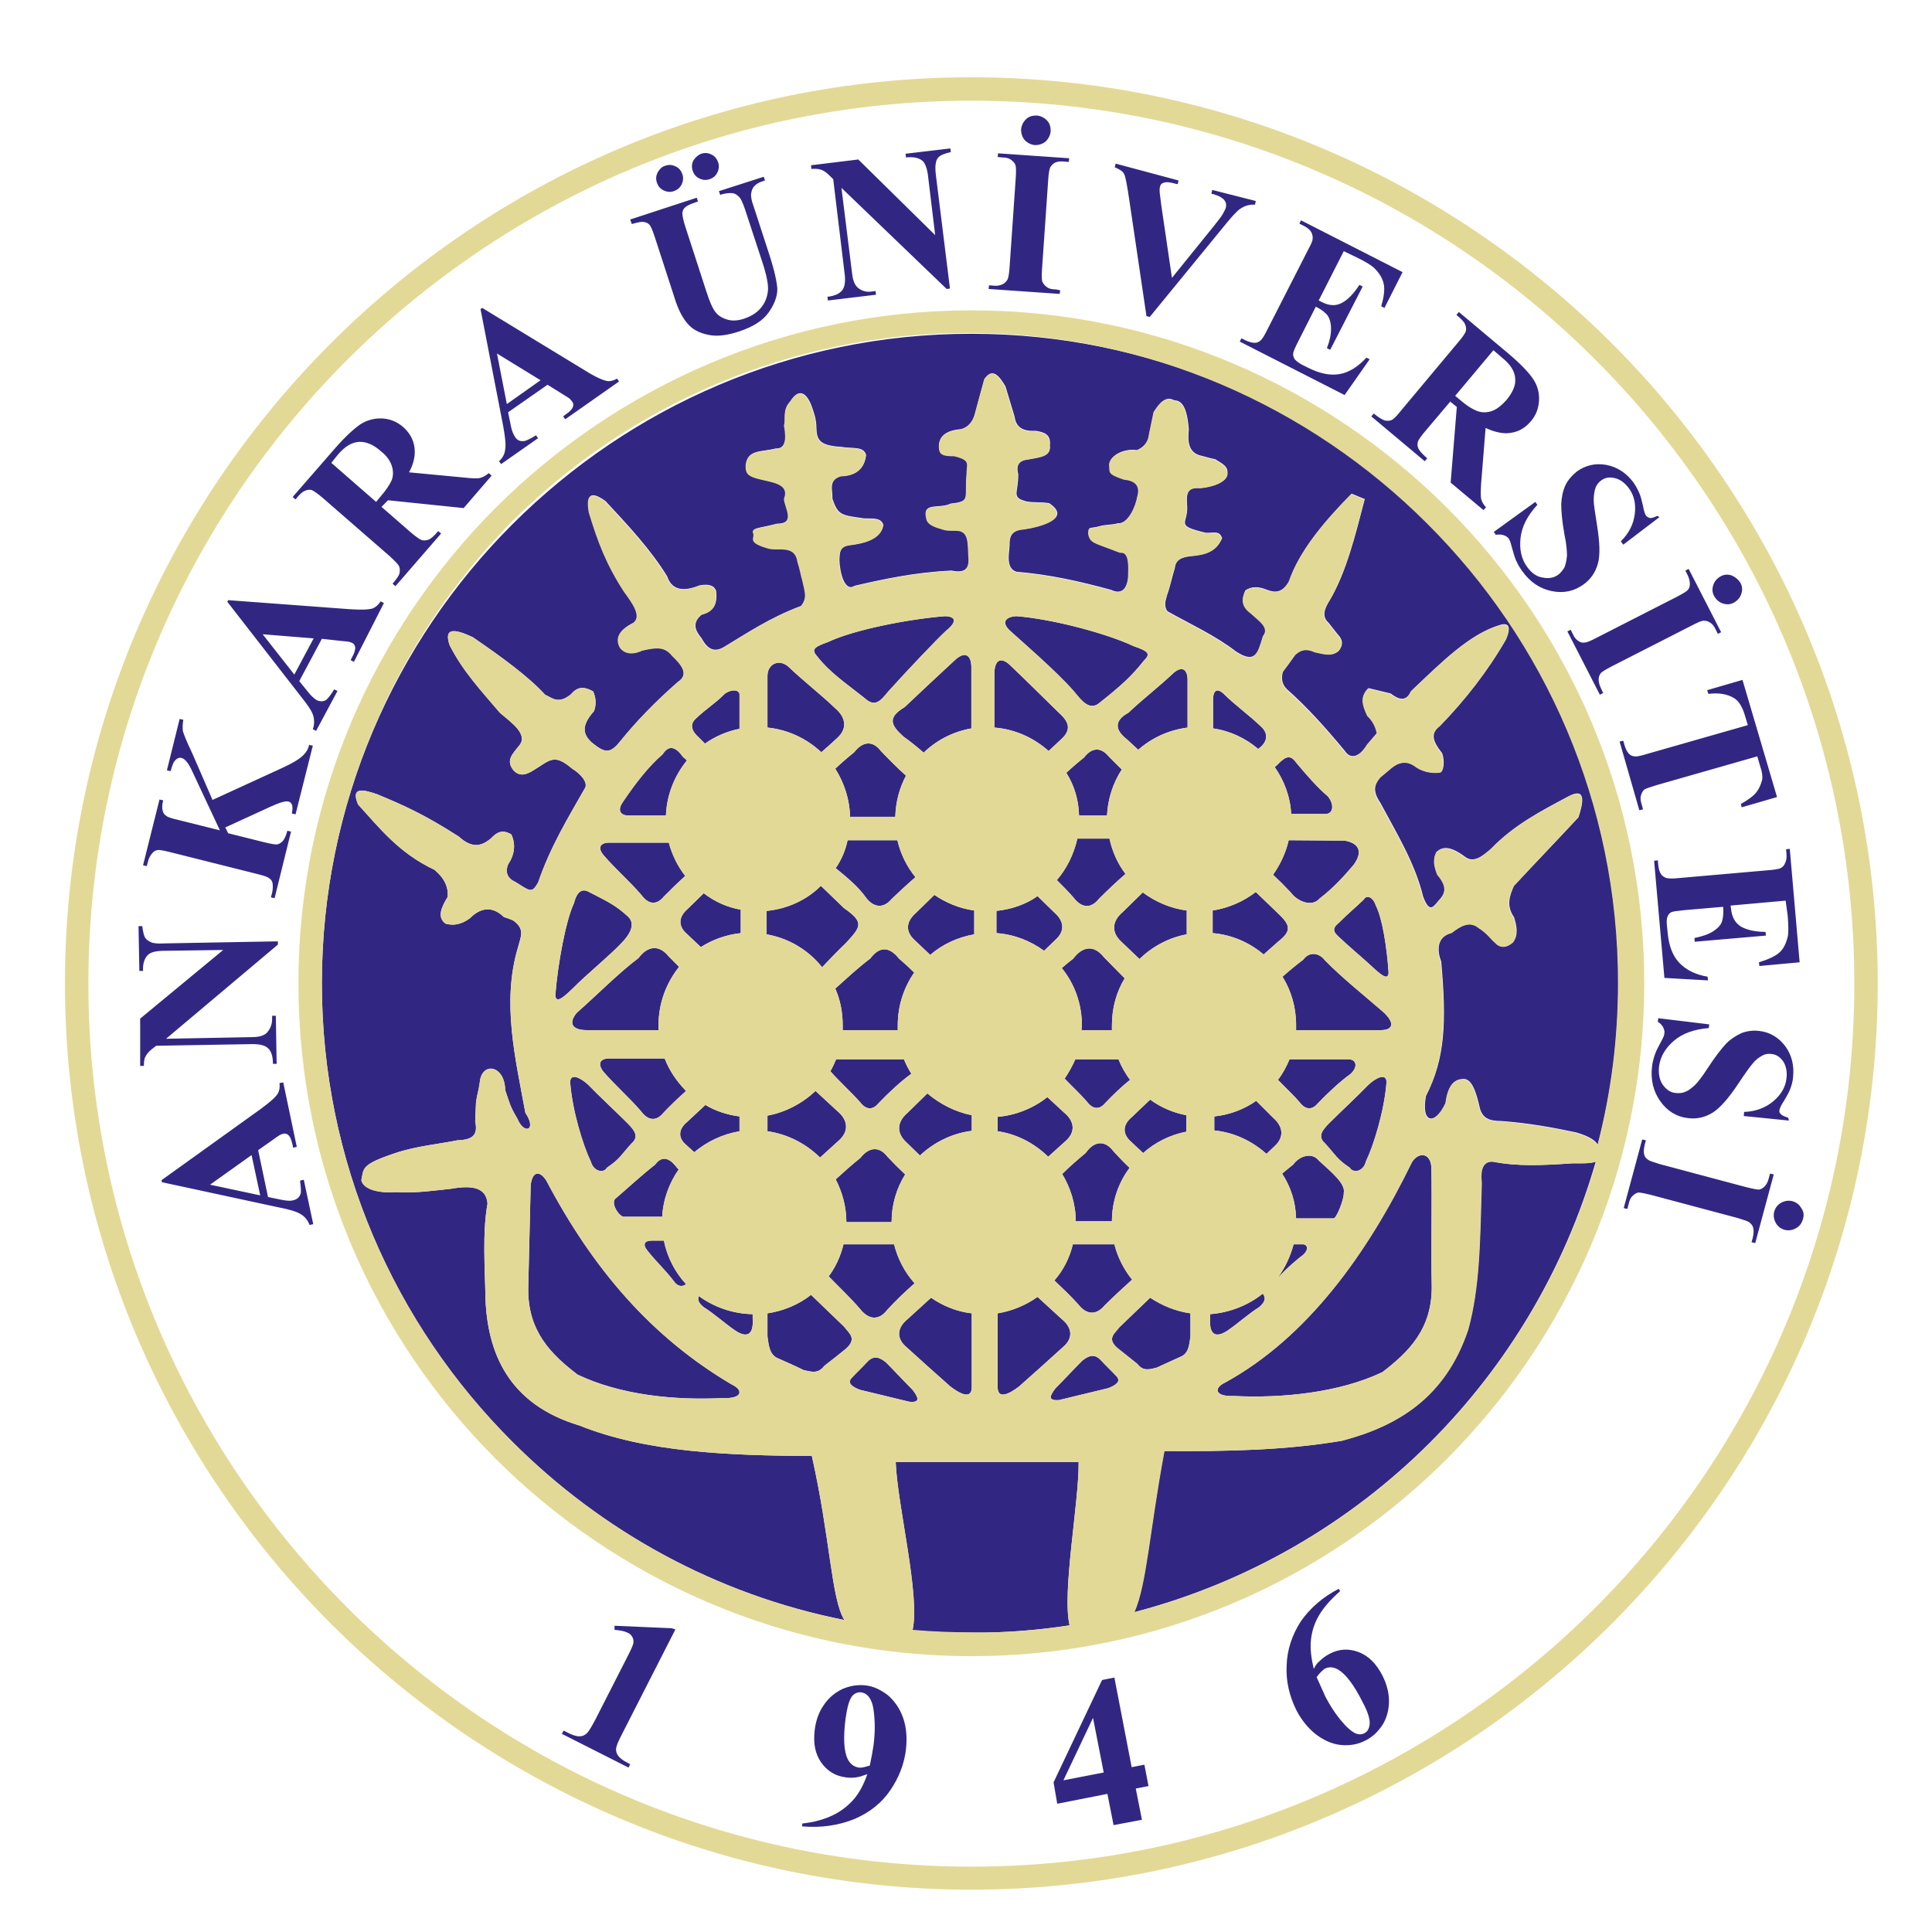
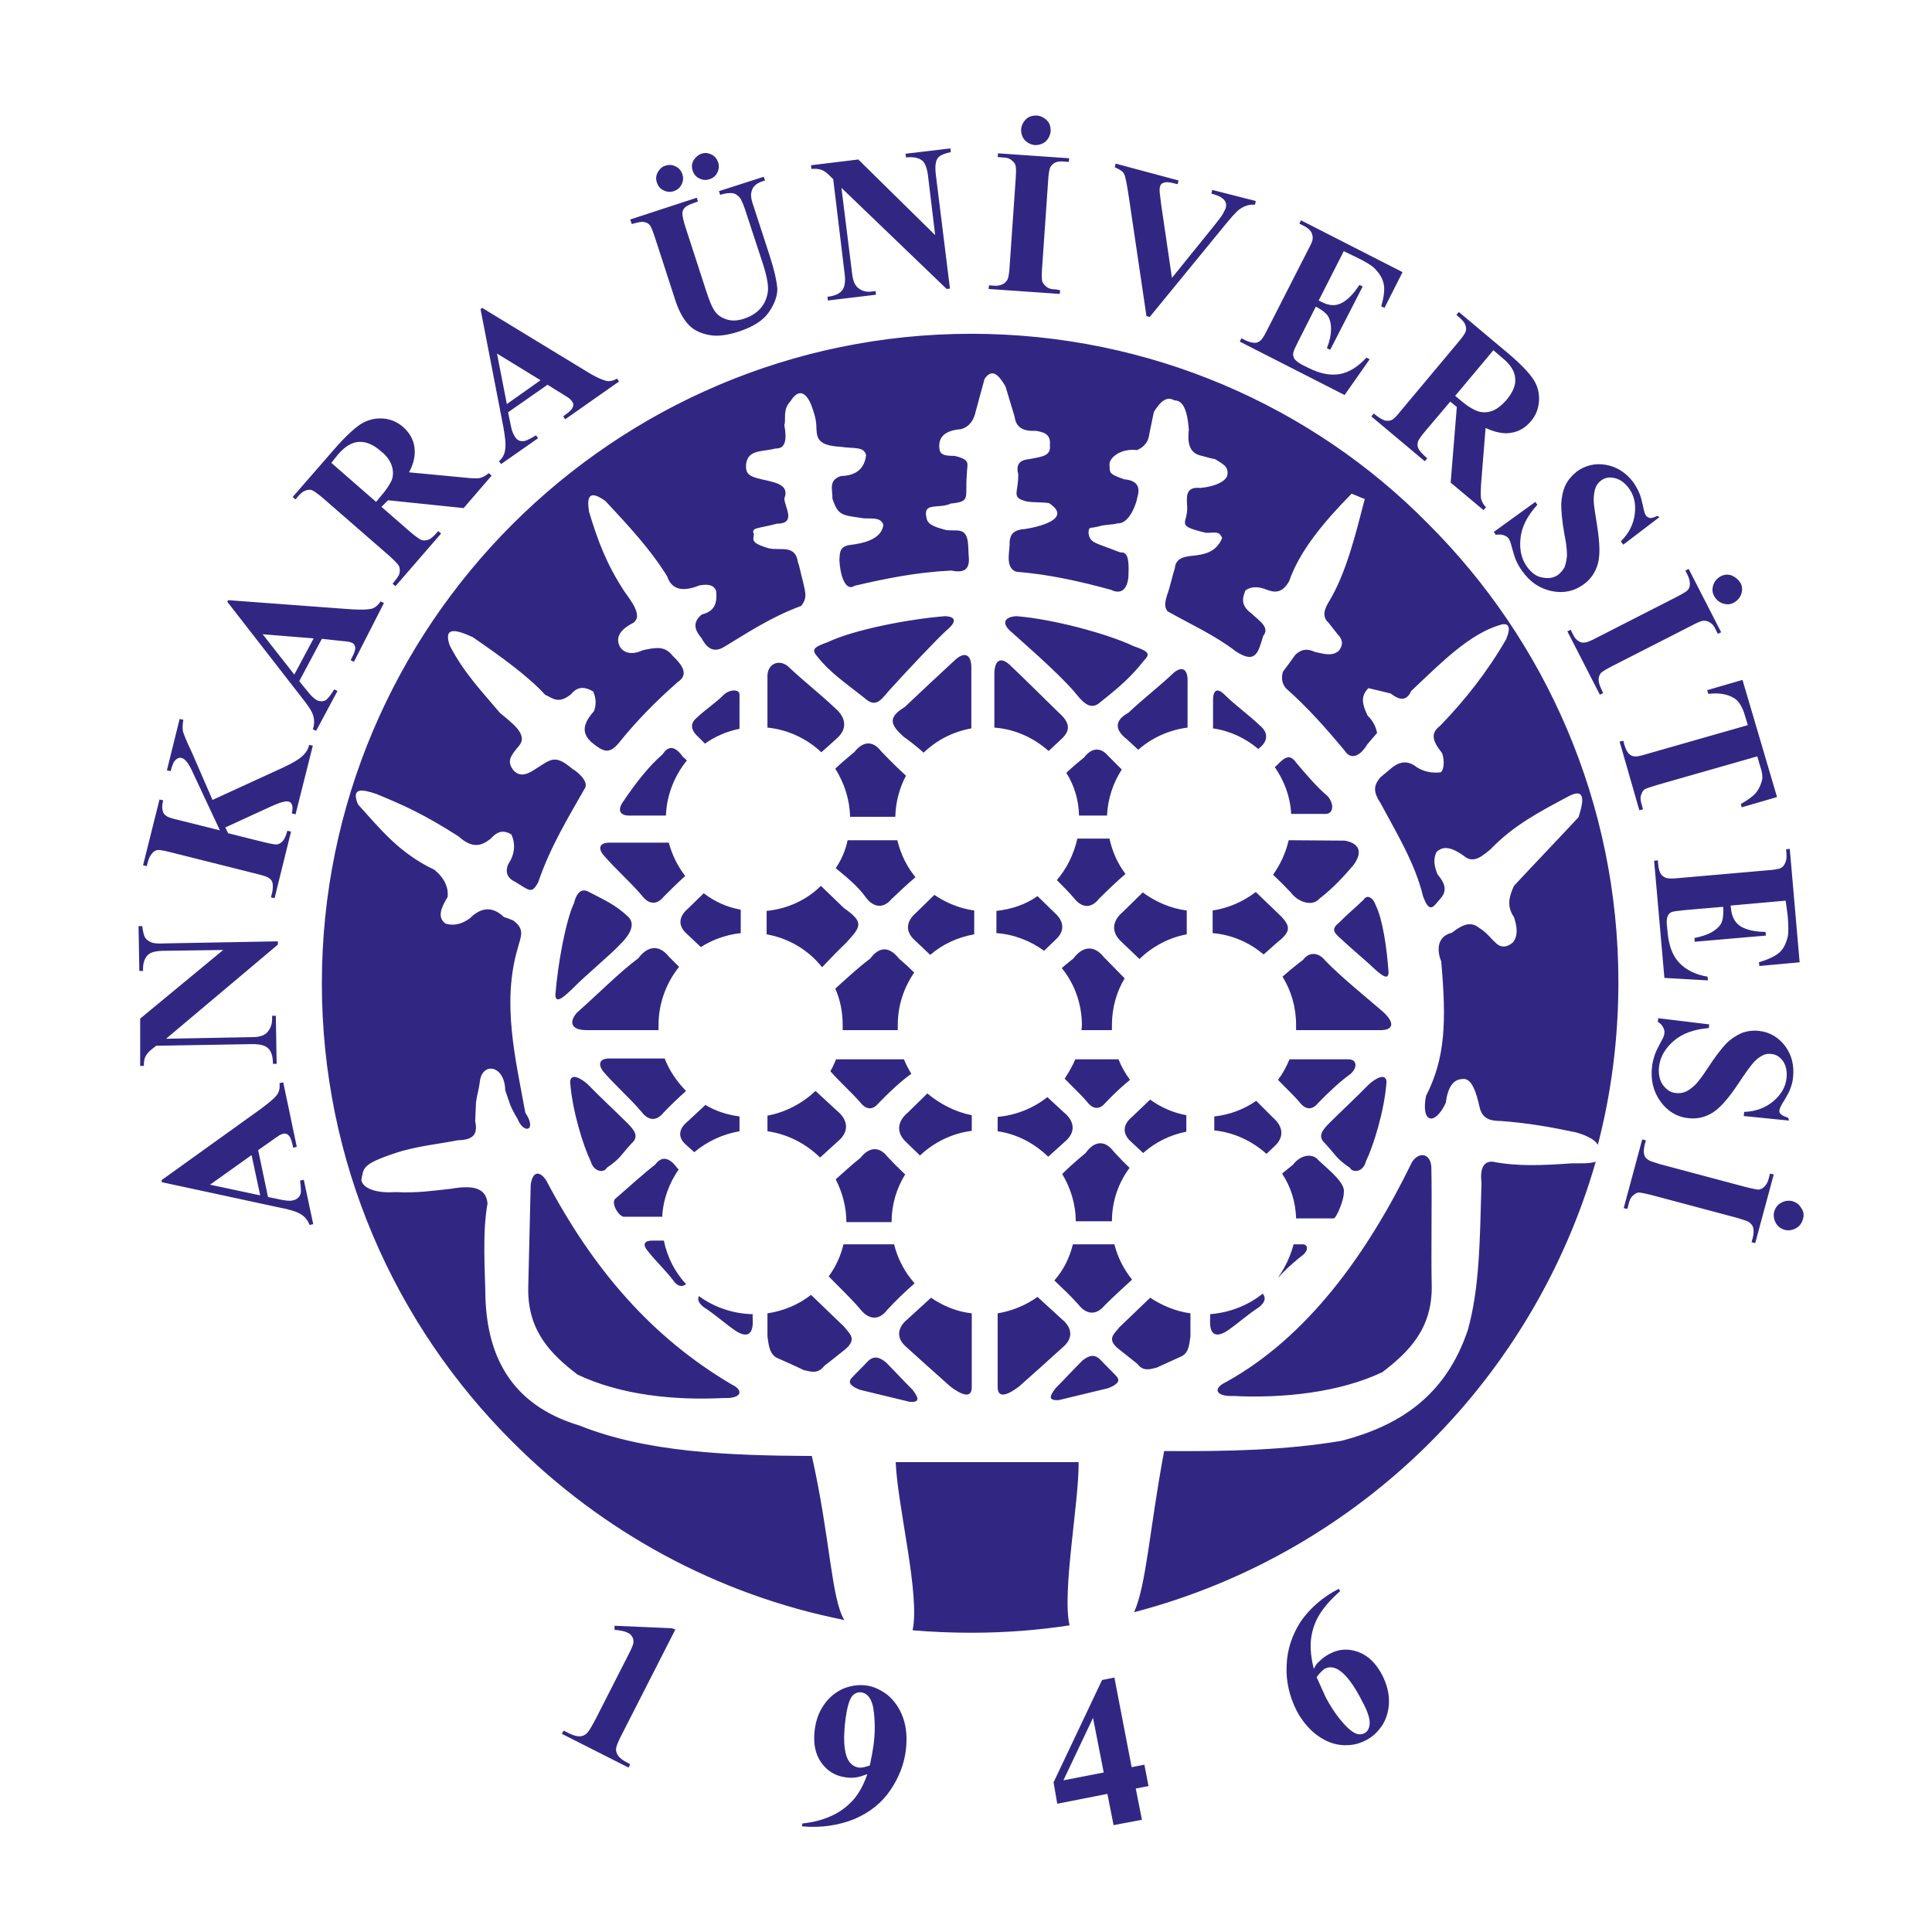
<svg xmlns="http://www.w3.org/2000/svg" version="1.0" id="katman_1" x="0px" y="0px" viewBox="0 0 470 470" style="enable-background:new 0 0 470 470;" xml:space="preserve">
  <style type="text/css">
	.st0{fill-rule:evenodd;clip-rule:evenodd;fill:#312783;}
	.st1{fill-rule:evenodd;clip-rule:evenodd;fill:#E3D996;}
</style>
  <g>
    <path class="st0" d="M236.3,81.2L236.3,81.2L236.3,81.2c-43.5,0-83,17.7-111.7,46.4C96,156.2,78.3,195.7,78.3,239.2v0v0   c0,43.5,17.7,83,46.4,111.6c21.7,21.7,49.5,37.1,80.7,43.3c-3.2-5.2-3.4-19.9-7.9-39.9c-20.4-0.1-40.3-0.9-56.5-7.4   c-17.4-5.2-22.4-17.8-22.9-30.9c-0.1-6.9-0.8-16,0.5-23.1c-0.3-3.7-3.3-4.6-8.9-3.6c-4,0.4-8.1,1.1-13.5,0.8   c-3.7,0.3-7.8-0.5-8.3-2.9c0.6-2.9-0.1-3.8,8.3-6.6c5.1-1.7,10.7-2.2,15.1-3.1c3.8-0.1,5-1.4,4.3-4.6c0.1-1.8,0.1-2.9,0.2-4.7   c0.4-2.6,0.5-2,0.9-4.7c0.4-5.2,6.1-4.4,6.2,1.8c1.2,3.4,1,3.6,3,7c1.6,3.9,4.8,2.8,1.9-1.5c-2.4-13.2-5.8-26.8-1.8-40.2   c0.7-2.7,1.8-4.5-1.2-6.6c-0.7-0.3-1.5-0.6-2.2-0.8c-3.7-3.6-6.8-1.2-8.3,0.3c-2.2,1.6-4.1,1.8-5.9,1.3c-2.1-1.5-1.1-3.9,0.5-6.5   c0.2-2.2-0.6-4.4-3.2-6.6c-8.7-4.1-13.3-10.1-18.6-15.9c-1.8-4.3,1.1-3.7,4.6-2.5c6.5,2.7,11.3,4.8,19.9,10.3   c3.6,3.3,5.9,2,7.8,0.5c1.3-1.4,2.7-2.4,5-1c1.1,2.4,0.8,4.9-0.8,7.3c-0.9,2.3,0.3,3.6,1.7,4.2c3.6,2.2,4,3,5.6,0.2   c3-8.8,7.5-16.1,11.3-22.8c1-1.3-0.7-3.5-3-4.9c-4.5-3.8-5.3-2.1-9.6,0.5c-1.5,0.9-3.1,1.5-4.6,0c-2-2.4-0.5-3.9,1.2-6   c2.5-2.8-1.8-5.7-4.6-8.1c-4.3-5.1-8.9-9.9-12.2-16.4c-1.6-4.6,1.5-3.9,5.6-2c7,4.8,13.6,9.6,17.6,14c1.8,0.8,3.2,2.4,6.3-0.1   c1.8-2.2,3.6-1.7,5.4-0.7c0.7,1.6,0.8,3.2,0.2,4.8c-3.4,3.8-2.4,5.8-0.7,7.5c3.2,2.6,4.5,3.1,7.1-0.2c3.8-4.7,8.3-9.4,14-14.4   c2.9-1.9,0.8-4.4-1.3-6.4c-1.8-2.3-3.8-2.1-7.3-1.3c-3,1.4-4.7,0.3-5.4-0.7c-1.3-2.3-0.2-4.3,3.2-6c2.1-1.6,0-4.6-2.2-7.6   c-4.3-6.6-6.4-12.1-8.6-19.4c-0.6-3.6,0-5.5,4-2.6c5.5,5.9,11,11.8,15,18.3c1.3,4,4.9,3.4,7.9,2.2c2.2-0.4,3.5,0,4,1.3   c0.5,4.1-1.3,5.2-3.5,5.8c-2.5,2.1-1.5,4,0,5.8c1.8,3.4,3.8,3.2,5.9,1.8c4.7-2.8,10.7-6.9,18.3-9.7c1.6-2,1-3.3,0.4-6.1   c-0.4-1.3-0.7-3.2-1.2-4.6c-0.6-4.3-4.4-2.7-7-3.3c-4.9-1.4-3.7-2.2-3.7-3.5c-0.8-1.6,1.1-1.3,5.6-2.5c4.8,0,1.9-4,1.8-6.1   c1.5-3.9-3.2-4-6.7-5c-2.5-0.7-2.7-1.7-2.6-3.4c0.5-3.6,3.7-2.9,7.2-3.8c2.3,0.1,2.8-2,2.1-5.7c0.5-1.4-0.5-3.7,1.5-5.8   c1.8-2.9,3.6-2.5,5,0.8c0.7,1.9,1.3,3.6,1.3,5.6c0.1,2.8,0.5,4.4,6,4.7c3,0.5,5.5-0.2,6.1,2c-0.4,3.3-2.4,5-6.1,5.1   c-3.2,1-2,3.4-2.1,5.5c1.4,4.2,2.3,4,7.7,4.8c2,0.1,4.1-0.3,4.7,1.6c-0.5,3.6-5,4.5-8.3,4.9c-2.4,0.4-2.3,1.9-2.4,3.6   c0.1,3.2,1.3,7.9,3.7,6.3c7.3-1.7,15-3.3,23.5-3.7c2.9,0.6,4.4-0.1,4.3-2.9c-0.1-0.8-0.1-2.7-0.2-3.5c-0.3-4.8-3.4-2.8-5.9-3.6   c-2.1-0.6-4-1.2-4.2-2.8c-1-4,3-2.1,5.9-3.5c5-0.5,3.4-1.4,3.9-7.1c0-2.6,1.2-3.5-3-4.5c-2.6,0-3.6-0.3-3.7-2   c-0.2-2.7,1.5-4.2,5.3-4.5c1.8-0.5,3-1.9,3.5-4.1c0.7-2.7,1.5-5.4,2.2-8.1c1.9-2.8,3.5-0.9,5.1,1.8c0.7,2.4,1.5,4.9,2.2,7.3   c0.3,2.2,1.5,3.7,5.1,3.5c2,0.3,3.8,0.8,3.5,3.5c0.3,2.6-1.8,2.8-5.1,3.4c-2.3,0.2-3.2,1.4-2.6,3.6c0.1,4.7-1.9,5.7,2.1,6.7   c1.8,0.3,3.6,0.1,5.4,0.4c5.8,3.8-2.5,5.8-5.9,6.3c-2.8,0.2-3.8,1.3-3.7,4c-0.1,1.9-1,5.6,1.7,6.4c7.7,0.6,15.4,2.3,23,4.4   c2.5,1.2,3.9-0.2,4.2-3.1c0.1-2.8,0.3-6.3-1.9-6c-1.2-0.4-2.3-0.9-3.5-1.3c-2.5-1-4.1-1.2-4.3-3.5c0.1-1.7,0.3-0.9,2.7-1.6   c1.3-0.4,3.1-0.3,4.4-0.7c2.7,0.2,4.5-4.5,4.8-6.4c0.7-2.3,0.1-4-3.2-4.3c-4.2-1.4-3.4-1.8-3.6-3.6c0-1.9,3.1-4,6.7-3.5   c1.6-0.7,2.8-1.9,3-4c0.4-1.8,0.7-3.5,1.1-5.3c1.4-2.2,2.9-4,5-2.8c1.8,0,3.1,1.7,3.5,7.1c-0.3,2.7-0.2,5.8,3.2,6.4   c1.1,0.3,2.1,0.6,3.2,0.8c2.1,1.3,3.2,1.8,3,3.7c-0.1,1.6-3,3-6.6,3.3c-3.8-0.4-3.3,2.4-3.2,4.6c0.2,4.2-3.1,4.5,4.5,6.3   c2.1,0.1,3.3-0.6,4,1.3c-1.4,3.4-4.2,4-7.2,4.3c-2.2,0.2-4.1,0.7-4.3,3c-0.7,2.2-1.1,4.4-1.9,6.6c-0.4,1.4-0.8,2.7,0.1,3.9   c5.5,3.1,11.5,5.8,16.7,9.8c4.9,3.2,5.4,0,6.6-3.8c1.7-2.1-1-3.7-2.9-5.5c-2.6-1.9-2.2-3.7-1.4-5.6c1.3-0.9,3-1,5-0.2   c2,0.8,3.9,1,5.6-2c2.5-7.3,8.4-14.4,15.2-21.3c1.1,0.4,2.1,0.9,3.2,1.3c-2.3,8.9-4.5,17.8-8.5,24.6c-1.2,1.9-2.1,3.9-0.3,5.5   c0.7,0.9,1.5,1.9,2.2,2.8c1.3,1.3,1.4,2.6,0.3,4c-1.7,1.5-3.8,0.7-5.8,0.3c-2.4-1.1-3.7-0.3-4.8,0.7c-1,1.4-2,2.8-3,4.1   c-0.4,1.3-0.4,2.9,0.9,4.2c5.1,4.5,9.7,9.7,14.1,15c1.6,2.5,3.9,1.2,5.5-1.5c0.8-0.9,1.6-1.9,2.4-2.8c-0.3-1.5-1-3-2.3-4.2   c-1.3-2.7-1.8-4.7,0.2-6.7c1.8,0.4,3.6,0.9,5.4,1.3c1.7,1.3,3.7,2.3,5-0.6c7.5-7.1,14.2-13.9,21.7-16.1c2.1-0.6,2.6,0.6,1.4,3.5   c-4.5,7.8-9.9,14.7-16.1,21.1c-2.4,1.8-1.8,3.7,0.5,6.6c0.8,2.1,0.3,4.7-0.5,4.7c-2.1,0.2-4-0.2-5.7-1.3c-1.9-1.5-3.8-1.5-5.8,0   c-1,0.8-2,1.7-3,2.5c-1.3,1.6-2.1,3.1,0,6.2c4,7.5,8.4,14.6,10.4,22.8c1.7,4.6,2.7,2.1,4.3,0.4c1.8-2.1,0.7-4-0.8-5.8   c-0.7-1.8-1.2-3.6-0.2-5.5c1.3-1.1,3-1.7,7,1.3c2.1,1.5,4.2-0.3,6.2-2c5.6-5.8,11.8-9,18.9-12.8c4.4-2.3,3.5,1.7,2.4,5.1   c-5.2,5.6-10.5,11.1-15.7,16.7c-1.1,2.4-1.9,4.9,0,7.6c0.7,2.2,1.1,4.3-0.2,6.1c-1.3,1.2-3,1.6-4.4,0c-0.8-0.6-1.8-2.2-3.9-3.5   c-2.2-1.8-4.4-0.5-6.6,1.2c-4,1-3.5,4.8-2.6,7c1.3,14.7,1,23.5-3.7,32.7c-1.3,6.7,2.2,7.3,4.8,1.7c0.5-3.8,1.8-5.7,4-5.8   c2.3-0.4,3.4,3.1,4.3,7.1c0.7,2.7,2.8,3.1,5.1,3.1c6.7,0.5,12.3,1.5,18.4,2.8c3.4,1,4.7,2.1,5.2,3c3.3-12.7,5-25.9,5-39.6v0v0   c0-43.5-17.7-83-46.4-111.6C319.3,98.9,279.8,81.2,236.3,81.2L236.3,81.2z M164.3,396.4l-12.8,25.1c-1,1.9-1.5,3.1-1.6,3.7   c-0.1,0.6,0,1.2,0.4,1.8c0.4,0.6,1.1,1.2,2.3,1.8l0.7,0.4l-0.4,0.8l-16.2-8.2l0.4-0.8l0.8,0.4c1.3,0.7,2.3,1,3,1   c0.7,0,1.3-0.2,1.8-0.7c0.5-0.4,1.2-1.6,2.2-3.5l8.1-15.9c0.7-1.4,1.1-2.3,1.1-2.8c0-0.4,0-0.9-0.3-1.3c-0.2-0.4-0.6-0.8-1.1-1   c-0.8-0.4-1.8-0.6-3.2-0.7l0-1l13.9,0.6L164.3,396.4L164.3,396.4z M395.9,294.1l-0.9-0.2l4.5-16.7l0.9,0.2l-0.3,1.1   c-0.2,0.9-0.3,1.7-0.1,2.4c0.1,0.5,0.4,0.9,0.9,1.2c0.3,0.3,1.3,0.6,2.9,1.1l21,5.6c1.6,0.4,2.7,0.6,3.1,0.6   c0.5-0.1,0.9-0.3,1.4-0.8c0.4-0.4,0.8-1.1,1-2l0.3-1.1l0.9,0.2l-4.5,16.7l-0.9-0.2l0.3-1.1c0.2-0.9,0.3-1.7,0.1-2.4   c-0.1-0.5-0.4-0.9-0.9-1.3c-0.3-0.3-1.3-0.6-2.9-1.1l-21-5.6c-1.6-0.4-2.7-0.6-3.1-0.6c-0.5,0.1-0.9,0.3-1.4,0.8   c-0.5,0.4-0.8,1.1-1,2L395.9,294.1L395.9,294.1z M438.6,296.6c-0.3,1-0.8,1.7-1.7,2.2c-0.9,0.5-1.8,0.6-2.7,0.4   c-1-0.3-1.7-0.8-2.2-1.7c-0.5-0.9-0.6-1.8-0.4-2.7c0.3-1,0.8-1.7,1.7-2.2c0.9-0.5,1.8-0.6,2.7-0.4c1,0.3,1.7,0.8,2.2,1.7   C438.8,294.7,438.9,295.6,438.6,296.6L438.6,296.6z M435.2,272.6l-11-1.1l0.1-1c2.8-0.1,5.2-1,7.1-2.6c1.9-1.6,3-3.5,3.2-5.6   c0.2-1.6-0.1-3-0.8-4.1c-0.8-1.1-1.7-1.7-2.9-1.8c-0.7-0.1-1.4,0-2,0.3c-0.8,0.4-1.7,1-2.5,2c-0.6,0.7-1.8,2.3-3.5,4.9   c-2.4,3.6-4.5,6-6.3,7.1c-1.8,1.1-3.8,1.6-6,1.3c-2.7-0.3-5-1.7-6.7-4.1c-1.7-2.4-2.4-5.2-2-8.5c0.1-1,0.4-2,0.7-2.9   c0.3-0.9,0.9-2,1.6-3.3c0.4-0.7,0.7-1.4,0.7-1.9c0.1-0.4-0.1-0.9-0.3-1.4c-0.3-0.5-0.7-1-1.3-1.3l0.1-0.9l12.4,1.5l-0.1,0.9   c-3.6,0.3-6.4,1.3-8.5,3.1c-2.1,1.8-3.3,3.9-3.6,6.2c-0.2,1.8,0.1,3.3,0.9,4.5c0.9,1.2,1.9,1.9,3.2,2c0.8,0.1,1.6,0,2.3-0.3   c0.8-0.3,1.5-0.9,2.3-1.6c0.8-0.8,1.8-2.1,3.1-4.1c1.8-2.8,3.4-4.8,4.5-6c1.2-1.2,2.5-2,3.8-2.6c1.4-0.5,2.8-0.7,4.3-0.5   c2.6,0.3,4.7,1.6,6.3,3.7c1.6,2.2,2.2,4.7,1.9,7.6c-0.1,1.1-0.4,2.1-0.8,3.1c-0.3,0.7-0.8,1.6-1.4,2.6c-0.7,1-1,1.8-1.1,2.2   c-0.1,0.4,0,0.8,0.3,1c0.2,0.3,0.8,0.6,1.8,0.9L435.2,272.6L435.2,272.6z M434.4,219.1l-13.4,1.2l0.1,0.7c0.2,2.1,1,3.5,2.4,4.4   c1.4,0.8,3.4,1.3,6,1.3l0.1,0.9l-17.3,1.5l-0.1-0.9c1.9-0.4,3.4-0.9,4.5-1.6c1.1-0.7,1.9-1.5,2.2-2.4c0.3-0.9,0.4-2.1,0.3-3.6   l-9.3,0.8c-1.8,0.2-2.9,0.3-3.3,0.5c-0.4,0.2-0.7,0.5-0.9,1c-0.2,0.4-0.3,1.1-0.2,2.1l0.2,2c0.3,3.1,1.2,5.5,2.8,7.2   c1.6,1.7,3.9,2.9,6.9,3.4l0.1,0.9l-10.6-0.6l-2.5-28.5l0.9-0.1l0.1,1.1c0.1,1,0.3,1.7,0.7,2.3c0.3,0.4,0.7,0.7,1.3,0.9   c0.4,0.1,1.4,0.2,3.1,0l21.7-1.9c1.5-0.1,2.4-0.3,2.7-0.4c0.6-0.2,1-0.6,1.2-1c0.4-0.7,0.6-1.5,0.5-2.6l-0.1-1.1l0.9-0.1l2.4,27.6   l-9.8,0.9l-0.1-0.9c2.3-0.7,4-1.5,5-2.4c1-0.9,1.6-2.2,2-3.8c0.2-0.9,0.2-2.6,0-5.1L434.4,219.1L434.4,219.1z M432.3,193.9   l-8.6,2.5l-0.2-0.8c1.9-1.1,3.1-2,3.8-2.9c0.7-0.9,1.1-1.9,1.4-3.1c0.1-0.7,0-1.8-0.5-3.2l-0.7-2.4l-24.5,7c-1.6,0.5-2.6,0.8-3,1.1   c-0.4,0.3-0.6,0.8-0.8,1.4c-0.2,0.6-0.1,1.4,0.2,2.3l0.3,1.1l-0.9,0.2l-4.8-16.7l0.9-0.2l0.3,1.1c0.3,0.9,0.6,1.6,1.1,2.1   c0.3,0.3,0.8,0.6,1.4,0.6c0.4,0.1,1.4-0.1,3-0.6l24.5-7l-0.7-2.3c-0.6-2.1-1.5-3.6-2.7-4.3c-1.7-1-3.7-1.3-6.2-1l-0.3-0.9l8.6-2.5   L432.3,193.9L432.3,193.9z M390,168.6l-0.8,0.4l-7.9-15.4l0.8-0.4l0.5,1c0.4,0.9,0.9,1.5,1.5,1.8c0.4,0.3,0.9,0.4,1.5,0.3   c0.4,0,1.4-0.4,2.9-1.2l19.4-9.9c1.5-0.8,2.4-1.3,2.7-1.7c0.3-0.3,0.5-0.8,0.5-1.5c0-0.6-0.2-1.4-0.6-2.2l-0.5-1l0.8-0.4l7.9,15.4   l-0.8,0.4l-0.5-1c-0.4-0.9-0.9-1.5-1.5-1.8c-0.4-0.3-0.9-0.4-1.5-0.4c-0.4,0-1.4,0.4-2.9,1.2l-19.4,9.9c-1.5,0.8-2.4,1.3-2.7,1.7   c-0.3,0.4-0.5,0.9-0.5,1.5c0,0.6,0.2,1.4,0.6,2.2L390,168.6L390,168.6z M423.4,141.8c0.5,0.9,0.5,1.8,0.2,2.7   c-0.3,0.9-0.9,1.6-1.8,2.1c-0.9,0.5-1.8,0.5-2.7,0.2c-0.9-0.3-1.6-0.9-2.1-1.8c-0.5-0.9-0.5-1.8-0.2-2.7c0.3-0.9,0.9-1.6,1.8-2.1   c0.9-0.5,1.8-0.5,2.7-0.2C422.2,140.4,422.9,141,423.4,141.8L423.4,141.8z M403.7,125.8l-8.8,6.7l-0.6-0.8c2-2,3.1-4.2,3.4-6.7   c0.3-2.5-0.2-4.6-1.5-6.3c-1-1.3-2.1-2.1-3.4-2.4c-1.3-0.3-2.4-0.1-3.3,0.6c-0.6,0.4-1,1-1.3,1.6c-0.3,0.8-0.5,1.9-0.5,3.2   c0,0.9,0.3,2.9,0.8,6c0.7,4.3,0.8,7.4,0.2,9.5c-0.6,2.1-1.8,3.8-3.5,5c-2.2,1.6-4.8,2.2-7.7,1.6c-2.9-0.6-5.3-2.2-7.2-4.9   c-0.6-0.8-1.1-1.7-1.5-2.6c-0.4-0.9-0.7-2.1-1.1-3.5c-0.2-0.8-0.4-1.4-0.7-1.8c-0.2-0.3-0.6-0.6-1.2-0.8c-0.5-0.2-1.2-0.2-1.9-0.1   l-0.5-0.7l10.1-7.3l0.5,0.7c-2.4,2.6-3.8,5.3-4.1,8.1c-0.3,2.7,0.2,5.1,1.6,7c1.1,1.5,2.3,2.4,3.8,2.6c1.4,0.3,2.7,0.1,3.8-0.7   c0.6-0.5,1.1-1.1,1.5-1.8c0.3-0.8,0.5-1.7,0.6-2.8c0-1.1-0.1-2.8-0.6-5.1c-0.6-3.3-0.8-5.8-0.8-7.5c0.1-1.7,0.4-3.2,1-4.5   c0.6-1.3,1.6-2.4,2.8-3.4c2.1-1.5,4.5-2.1,7.2-1.6c2.6,0.5,4.8,1.9,6.6,4.3c0.6,0.9,1.1,1.8,1.5,2.8c0.3,0.7,0.5,1.7,0.8,2.9   c0.2,1.2,0.5,2,0.7,2.3c0.2,0.3,0.6,0.5,0.9,0.6c0.4,0.1,1-0.1,1.9-0.5L403.7,125.8L403.7,125.8z M352.8,97.7l-6,7.1   c-1.2,1.4-1.8,2.3-1.9,2.8c-0.1,0.5-0.1,1,0.2,1.6c0.3,0.6,1,1.3,2.1,2.3l-0.6,0.7l-13-10.9l0.6-0.7c1.2,1,2.1,1.5,2.7,1.7   c0.6,0.1,1.1,0.1,1.6-0.1c0.5-0.2,1.3-1,2.4-2.4l13.8-16.5c1.2-1.4,1.8-2.3,1.9-2.8c0.1-0.5,0.1-1-0.2-1.6   c-0.2-0.6-0.9-1.3-2.1-2.3l0.6-0.7l11.8,9.9c3.1,2.6,5.1,4.7,6.2,6.3c1.1,1.6,1.6,3.4,1.5,5.3c-0.1,1.9-0.7,3.6-2,5.1   c-1.6,1.9-3.5,2.8-5.9,2.9c-1.5,0-3.2-0.4-5.1-1.3l-1.1,13.7c-0.1,1.8-0.1,2.9,0,3.5c0.2,0.8,0.6,1.5,1.2,2.1l-0.6,0.7l-8-6.7   l1.5-18.4L352.8,97.7L352.8,97.7z M363.3,85.2l-9.3,11.1l1.1,0.9c1.7,1.5,3.2,2.4,4.3,2.8c1.1,0.4,2.3,0.4,3.5,0s2.3-1.3,3.5-2.6   c1.6-1.9,2.4-3.7,2.2-5.4c-0.1-1.7-1.2-3.4-3.2-5L363.3,85.2L363.3,85.2z M326.9,61.1l-6.1,12l0.6,0.3c1.9,1,3.5,1.1,5,0.3   c1.4-0.7,2.9-2.2,4.3-4.4l0.8,0.4l-7.9,15.4l-0.8-0.4c0.7-1.8,1-3.3,1-4.7c0-1.4-0.3-2.4-0.8-3.2c-0.5-0.7-1.5-1.5-2.9-2.2   l-4.2,8.3c-0.8,1.6-1.3,2.6-1.3,3.1c-0.1,0.4,0.1,0.9,0.3,1.3c0.3,0.4,0.8,0.8,1.6,1.3l1.8,0.9c2.8,1.4,5.3,1.9,7.6,1.5   c2.3-0.4,4.5-1.8,6.5-4l0.8,0.4l-6.1,8.7l-25.5-13l0.4-0.8l1,0.5c0.9,0.4,1.6,0.6,2.3,0.6c0.5,0,0.9-0.2,1.4-0.6   c0.3-0.3,0.9-1.1,1.6-2.6l9.9-19.4c0.7-1.3,1.1-2.2,1.1-2.5c0.1-0.6,0-1.1-0.2-1.6c-0.3-0.7-1-1.3-2-1.8l-1-0.5l0.4-0.8l24.7,12.6   l-4.4,8.7l-0.8-0.4c0.7-2.3,0.9-4.2,0.6-5.5c-0.3-1.3-1-2.5-2.2-3.7c-0.7-0.7-2.1-1.6-4.4-2.7L326.9,61.1L326.9,61.1z M305.5,48.9   l-0.2,0.9c-1.2-0.1-2.4,0.2-3.6,1c-0.9,0.6-2.3,2.2-4.4,4.8l-17.6,21.5l-0.8-0.2l-4.2-28.4c-0.5-3.4-0.9-5.5-1.2-6.1   c-0.3-0.7-1.1-1.2-2.3-1.7l0.2-0.9l15.3,4.1l-0.2,0.9l-0.5-0.1c-1.4-0.4-2.4-0.5-3-0.2c-0.4,0.1-0.7,0.4-0.8,0.9   c-0.1,0.3-0.1,0.6-0.1,1.1c0,0.4,0.2,1.6,0.4,3.4l2.6,17.7l10.1-12.5c1.2-1.5,2-2.5,2.3-3.1c0.3-0.5,0.5-1,0.7-1.4   c0.1-0.5,0.1-0.9,0-1.3c-0.2-0.4-0.4-0.8-0.9-1.1c-0.6-0.5-1.5-0.8-2.6-1.1l0.2-0.9L305.5,48.9L305.5,48.9z M257.9,70.6l-0.1,0.9   l-17.3-1.2l0.1-0.9l1.1,0.1c1,0.1,1.7-0.1,2.3-0.4c0.4-0.2,0.8-0.6,1.1-1.1c0.2-0.4,0.4-1.4,0.5-3l1.5-21.7   c0.1-1.7,0.1-2.7-0.1-3.2c-0.1-0.4-0.5-0.8-1-1.2c-0.5-0.4-1.2-0.6-2.2-0.6l-1.1-0.1l0.1-0.9l17.3,1.2l-0.1,0.9l-1.1-0.1   c-1-0.1-1.7,0-2.3,0.3c-0.4,0.2-0.8,0.6-1.1,1.1c-0.2,0.4-0.4,1.4-0.5,3l-1.5,21.7c-0.1,1.7-0.1,2.7,0.1,3.2c0.2,0.4,0.5,0.8,1,1.2   c0.5,0.4,1.2,0.6,2.2,0.6L257.9,70.6L257.9,70.6z M252.2,28.1c1,0.1,1.8,0.5,2.5,1.2s0.9,1.6,0.9,2.6c-0.1,1-0.5,1.8-1.2,2.5   c-0.7,0.6-1.6,0.9-2.6,0.9c-1-0.1-1.8-0.5-2.5-1.2c-0.6-0.7-0.9-1.6-0.9-2.6c0.1-1,0.5-1.8,1.2-2.5   C250.3,28.3,251.2,28.1,252.2,28.1L252.2,28.1z M208.8,38.8l18.7,18.4l-1.7-14.1c-0.2-2-0.7-3.3-1.3-3.9c-0.9-0.8-2.2-1.1-4.1-0.9   l-0.1-0.9l10.9-1.3l0.1,0.9c-1.4,0.3-2.3,0.7-2.7,1c-0.4,0.3-0.8,0.8-0.9,1.5c-0.2,0.7-0.2,1.8,0,3.3l3.4,27.4l-0.8,0.1l-25.6-24.6   l2.6,20.9c0.2,1.9,0.8,3.1,1.8,3.7c0.9,0.6,2,0.8,3.1,0.6l0.8-0.1l0.1,0.9l-11.7,1.4l-0.1-0.9c1.8-0.2,3-0.8,3.6-1.6   c0.6-0.8,0.8-2.1,0.6-3.8l-2.8-23.2l-0.8-0.8c-0.8-0.8-1.5-1.3-2.1-1.5c-0.6-0.2-1.4-0.3-2.4-0.2l-0.1-0.9L208.8,38.8L208.8,38.8z    M153.3,53.4l16.2-5.3l0.3,0.9l-0.8,0.3c-1.2,0.4-2,0.8-2.4,1.2c-0.4,0.4-0.6,0.9-0.6,1.4c0,0.5,0.2,1.7,0.8,3.5l5,15.4   c0.9,2.8,1.7,4.6,2.5,5.4c0.7,0.8,1.7,1.3,2.8,1.6c1.2,0.3,2.5,0.2,4-0.3c1.7-0.6,3-1.4,4-2.6c1-1.2,1.5-2.5,1.7-4   c0.2-1.5-0.3-4-1.4-7.3l-4.2-12.8c-0.5-1.4-0.9-2.4-1.4-2.9c-0.5-0.5-1-0.8-1.5-0.9c-0.8-0.1-1.9,0-3.1,0.4l-0.3-0.9l10.9-3.5   l0.3,0.9l-0.6,0.2c-0.9,0.3-1.6,0.7-2,1.2c-0.5,0.5-0.7,1.2-0.8,2c0,0.6,0.1,1.5,0.6,2.8l3.9,12c1.2,3.7,1.8,6.5,1.9,8.2   c0,1.8-0.7,3.7-2.1,5.7c-1.4,2-3.8,3.5-7.1,4.6c-2.7,0.9-4.9,1.2-6.7,1c-2.3-0.3-4.2-1.1-5.5-2.4c-1.3-1.3-2.4-3.2-3.3-5.8l-5-15.4   c-0.6-1.8-1-2.9-1.4-3.3c-0.3-0.4-0.8-0.6-1.4-0.7c-0.6-0.1-1.5,0.1-2.9,0.5L153.3,53.4L153.3,53.4z M170.6,37.4   c0.9-0.3,1.7-0.2,2.5,0.2c0.8,0.4,1.3,1,1.6,1.9c0.3,0.8,0.2,1.7-0.2,2.5s-1,1.3-1.9,1.6c-0.9,0.3-1.7,0.2-2.5-0.2   c-0.8-0.4-1.3-1-1.6-1.9c-0.3-0.9-0.2-1.7,0.2-2.5C169.2,38.3,169.8,37.7,170.6,37.4L170.6,37.4z M161.9,40.3   c0.9-0.3,1.7-0.2,2.5,0.2c0.8,0.4,1.3,1,1.6,1.9c0.3,0.8,0.2,1.7-0.2,2.5c-0.4,0.8-1,1.3-1.9,1.6c-0.8,0.3-1.7,0.2-2.5-0.2   c-0.8-0.4-1.3-1-1.6-1.9c-0.3-0.9-0.2-1.7,0.2-2.5C160.5,41.1,161.1,40.5,161.9,40.3L161.9,40.3z M133.2,93.6l-9.6,6.7l0.7,3.4   c0.2,1.1,0.6,2,1,2.6c0.5,0.8,1.2,1.1,2.1,1c0.5,0,1.5-0.5,3-1.4l0.5,0.7l-9,6.3l-0.5-0.7c0.9-0.8,1.4-1.8,1.5-2.9   c0.2-1.1,0-3-0.5-5.7l-5.5-28.4l0.4-0.3l25.3,15.4c2.4,1.5,4.1,2.2,5.1,2.4c0.7,0.1,1.6-0.1,2.4-0.6l0.5,0.7l-13.1,9.2l-0.5-0.7   l0.5-0.4c1.1-0.7,1.7-1.4,1.9-2c0.1-0.4,0.1-0.8-0.2-1.2c-0.2-0.2-0.4-0.5-0.6-0.7c-0.1-0.1-0.7-0.5-1.7-1.1L133.2,93.6L133.2,93.6   z M131.5,92.5L120.9,86l2.4,12.3L131.5,92.5L131.5,92.5z M92.8,123.3l7,6.1c1.4,1.2,2.3,1.8,2.8,2c0.5,0.1,1,0.1,1.6-0.1   c0.6-0.2,1.4-0.9,2.4-2.1l0.7,0.6l-11.1,12.8l-0.7-0.6c1-1.2,1.6-2,1.7-2.6c0.1-0.6,0.1-1.1-0.1-1.6c-0.2-0.5-1-1.3-2.3-2.5   l-16.2-14.1c-1.4-1.2-2.3-1.8-2.8-2c-0.5-0.1-1-0.1-1.6,0.2c-0.6,0.2-1.4,0.9-2.3,2.1l-0.7-0.6l10.1-11.6c2.6-3,4.8-5,6.4-6.1   c1.6-1,3.4-1.5,5.3-1.4c1.9,0.1,3.6,0.8,5.1,2.1c1.8,1.6,2.8,3.6,2.8,6c0,1.5-0.4,3.2-1.4,5l13.7,1.3c1.8,0.2,2.9,0.2,3.5,0.1   c0.8-0.2,1.5-0.6,2.2-1.2l0.7,0.6l-6.8,7.9l-18.4-1.9L92.8,123.3L92.8,123.3z M80.6,112.6l10.9,9.5l0.9-1.1   c1.5-1.7,2.4-3.1,2.9-4.2c0.4-1.1,0.4-2.3,0-3.5c-0.4-1.2-1.2-2.4-2.6-3.5c-1.9-1.7-3.7-2.4-5.4-2.3c-1.7,0.1-3.4,1.1-5.1,3.1   L80.6,112.6L80.6,112.6z M78.3,155.4l-5.5,10.3l2.2,2.7c0.7,0.9,1.4,1.5,2,1.9c0.8,0.4,1.6,0.4,2.3,0c0.4-0.3,1.1-1.1,2-2.6   l0.8,0.4l-5.2,9.7l-0.8-0.4c0.4-1.1,0.4-2.2,0.1-3.3c-0.3-1.1-1.4-2.7-3.1-4.8l-17.8-22.9l0.2-0.4l29.6,2.2   c2.8,0.2,4.7,0.1,5.6-0.2c0.7-0.3,1.3-0.8,1.9-1.7l0.8,0.4L86.1,161l-0.8-0.4l0.3-0.6c0.6-1.1,0.9-2,0.8-2.6   c-0.1-0.4-0.3-0.8-0.7-1c-0.3-0.1-0.5-0.2-0.9-0.3c-0.1,0-0.8-0.1-2-0.2L78.3,155.4L78.3,155.4z M76.3,155.3l-12.4-1l7.7,9.8   L76.3,155.3L76.3,155.3z M51.7,194.6l17-7.8c2.4-1.1,4.1-2.1,5.1-3.1c0.7-0.7,1.2-1.5,1.4-2.5l0.9,0.2l-4.2,16.7l-0.9-0.2   c0.2-1.1,0.2-1.8,0-2.2c-0.2-0.4-0.4-0.6-0.8-0.7c-0.7-0.2-2.1,0.2-4.3,1.2l-11.1,5.1l0.7,1.4l8.8,2.2c1.7,0.4,2.7,0.6,3.2,0.5   c0.5-0.1,0.9-0.4,1.3-0.8c0.4-0.5,0.8-1.3,1.1-2.5l0.9,0.2l-4,16.2l-0.9-0.2l0.3-1.1c0.2-0.9,0.2-1.7,0.1-2.4   c-0.1-0.5-0.4-0.9-0.9-1.2c-0.3-0.3-1.3-0.6-2.9-1l-21.1-5.3c-1.6-0.4-2.7-0.6-3.1-0.5c-0.5,0.1-0.9,0.3-1.3,0.8   c-0.4,0.5-0.8,1.1-1,2l-0.3,1.1l-0.9-0.2l4-16l0.9,0.2c-0.3,1.1-0.3,2-0.1,2.6c0.1,0.5,0.4,0.9,0.9,1.2c0.3,0.3,1.3,0.6,3,1l10,2.5   l-6.7-14.3c-0.9-2-1.8-3.1-2.6-3.3c-0.6-0.2-1.2,0.1-1.7,0.7c-0.3,0.3-0.6,1.1-1,2.5l-0.9-0.2l3.1-12.5l0.9,0.2   c-0.2,1.1-0.2,2.1-0.1,2.8c0.2,0.7,0.9,2.5,2.2,5.2L51.7,194.6L51.7,194.6z M34.1,247.8l20.2-16.7l-14.2,0.2c-2,0-3.3,0.3-4,0.9   c-0.9,0.8-1.4,2.1-1.3,4l-0.9,0l-0.2-10.9l0.9,0c0.2,1.4,0.4,2.3,0.7,2.8c0.3,0.5,0.8,0.8,1.4,1.1c0.6,0.3,1.8,0.4,3.3,0.3   l27.6-0.5l0,0.8l-27.2,22.9l21-0.4c1.9,0,3.2-0.5,3.8-1.4c0.7-0.9,1-1.9,1-3l0-0.8l0.9,0l0.2,11.7l-0.9,0c0-1.8-0.4-3.1-1.2-3.8   c-0.7-0.7-2-1-3.8-1l-23.4,0.4l-0.9,0.7c-0.9,0.7-1.4,1.3-1.7,1.9c-0.3,0.5-0.4,1.3-0.4,2.3l-0.9,0L34.1,247.8L34.1,247.8z    M62.8,279.8l2.4,11.4l3.4,0.7c1.1,0.2,2.1,0.3,2.7,0.1c0.9-0.2,1.5-0.7,1.8-1.5c0.2-0.5,0.1-1.6-0.1-3.3l0.9-0.2l2.3,10.8   l-0.9,0.2c-0.4-1.1-1.1-2-2.1-2.6c-0.9-0.6-2.8-1.2-5.5-1.7l-28.3-6.1l-0.1-0.5l24.1-17.3c2.3-1.7,3.7-2.9,4.2-3.8   c0.4-0.7,0.5-1.5,0.4-2.5l0.9-0.2l3.3,15.7l-0.9,0.2l-0.1-0.6c-0.3-1.3-0.6-2.1-1.1-2.5c-0.3-0.3-0.7-0.4-1.2-0.3   c-0.3,0.1-0.6,0.2-0.8,0.3c-0.1,0.1-0.7,0.4-1.6,1.1L62.8,279.8L62.8,279.8z M61.2,281l-10.1,7.2l12.2,2.6L61.2,281L61.2,281z    M325.7,386.5l0.3,0.6c-2.4,2.1-4.1,4.1-5.2,6c-1.1,1.9-1.7,3.9-1.9,6c-0.2,2,0.1,4.4,0.7,6.9c0.4-0.8,0.8-1.4,1.2-1.7   c0.8-0.8,1.7-1.5,2.7-2c2.3-1.2,4.6-1.3,7-0.4c2.4,0.9,4.3,2.8,5.8,5.7c1,2,1.6,4.1,1.6,6.2c0,2.1-0.5,4-1.5,5.7   c-1.1,1.7-2.4,3-4.2,3.9c-1.9,1-3.9,1.3-6,1.1c-2.1-0.2-4.1-1.1-6.1-2.6c-1.9-1.5-3.5-3.5-4.7-5.8c-1.7-3.4-2.6-7.1-2.4-10.9   c0.1-3.8,1.3-7.4,3.4-10.7C318.7,391.2,321.8,388.5,325.7,386.5L325.7,386.5z M320.3,408c0.9,2.1,1.7,3.7,2.1,4.7   c1.1,2.1,2.3,4,3.7,5.7c1.4,1.7,2.6,2.8,3.7,3.3c0.8,0.3,1.5,0.3,2.2-0.1c0.7-0.4,1.1-1.1,1.2-2.2c0.1-1.1-0.4-2.9-1.7-5.3   c-2.1-4.2-4.1-6.8-5.9-7.9c-1.2-0.7-2.3-0.8-3.4-0.2C321.7,406.4,321,407,320.3,408L320.3,408z M256.3,433.6l11.8-24.9l3-0.6   l4.2,21.8l3.1-0.6l1,5.2l-3.1,0.6l1.5,7.6l-6.9,1.3l-1.5-7.6l-12.2,2.4L256.3,433.6L256.3,433.6z M258.7,433.1l9.8-1.9l-2.6-13.3   L258.7,433.1L258.7,433.1z M195.1,444.3l0.1-0.7c2.9-0.3,5.3-1,7.4-2c2.1-1,3.8-2.4,5.2-4c1.4-1.7,2.4-3.7,3.2-6   c-1.1,0.4-2,0.7-2.8,0.8c-0.8,0.1-1.5,0.1-2.3,0c-2.6-0.3-4.6-1.5-6.1-3.6c-1.5-2.1-2-4.7-1.6-8c0.3-2.3,1-4.3,2.2-6   c1.2-1.8,2.7-3,4.5-3.9c1.9-0.8,3.7-1.1,5.6-0.9c2,0.2,3.8,1.1,5.5,2.4c1.6,1.4,2.9,3.2,3.7,5.5c0.8,2.3,1,4.8,0.7,7.6   c-0.4,3.6-1.7,6.9-3.8,10c-2.1,3.1-5,5.4-8.7,7C203.9,444.1,199.8,444.7,195.1,444.3L195.1,444.3z M211.6,429.5   c0.4-1.9,0.7-3.5,0.9-4.9c0.4-3.1,0.4-5.9,0-8.7c-0.2-1.5-0.7-2.7-1.4-3.4c-0.4-0.4-0.9-0.7-1.6-0.8c-0.8-0.1-1.5,0.2-2.1,0.8   c-0.8,0.9-1.3,2.8-1.7,5.6c-0.6,4.7-0.4,7.9,0.5,9.8c0.6,1.2,1.5,1.9,2.7,2.1C209.5,430.1,210.4,429.9,211.6,429.5L211.6,429.5z    M222,396.6c4.7,0.4,9.5,0.6,14.3,0.6h0h0c8.1,0,16.1-0.6,23.9-1.8c-1.9-8,2.3-29.9,2.2-39.7c-16.3,0-28.2,0-44.5,0   C218.3,366.3,223.9,388.1,222,396.6L222,396.6z M275.9,392.2c27.6-7.2,52.4-21.7,72-41.3c18.7-18.7,32.8-42.2,40.3-68.3   c-1.4,0.5-3.6,0.4-5.7,0.4c-7.3,0.5-13.3,0.8-19.4-0.4c-2.2-0.1-3.1,1.6-2.7,5.2c-0.4,14.7-0.5,25.5-3.3,35.7   c-5.5,16.4-17,23.4-30.7,27c-13.7,2.3-27.5,2.6-43.2,2.5C279.6,372.3,278.9,385.4,275.9,392.2L275.9,392.2z M132.9,287.2   c-1.6-2.5-3.4-2.3-3.8,1.1c-0.2,8.4-0.4,16.8-0.6,25.2c-0.1,10.4,5.6,16,12,20.9c10.5,5,23.6,6.3,35.5,5.7c4.5,0.2,5-1.9,2-3.3   C158.5,325.3,144.3,308.8,132.9,287.2L132.9,287.2z M343.5,282.7c1.6-2.5,4.4-2.3,4.7,1.1c0.2,8.4-0.1,20.7,0.1,29.1   c0.1,10.4-5.6,16-12,20.9c-10.5,5-24.4,6.4-36.2,5.8c-4.5,0.2-5-1.9-2-3.3C318.1,325.3,332.7,304.9,343.5,282.7L343.5,282.7z    M242.7,319.5v18.1c0.1,2.8,2.7,1.6,5.2-0.3c3.6-3.2,7.2-6.4,10.7-9.6c2.5-2.1,2.3-4.7-0.3-6.8l-5.9-5.4   C249.6,317.5,246.3,318.9,242.7,319.5L242.7,319.5z M183.1,319.7c0,0.4,0,0.7,0,1.1c0.3,4.3-1.7,4.7-4.5,2.7c-2.3-1.6-5-4-7.4-5.5   c-1.1-0.9-1.6-1.7-1.2-2.7C173.6,317.9,178.1,319.6,183.1,319.7L183.1,319.7z M294.4,319.7c0,0.4,0,0.7,0,1.1   c-0.3,4.3,1.7,4.7,4.5,2.7c2.3-1.6,5-4,7.4-5.5c1.3-1.1,1.8-2.1,0.9-3.3C303.7,317.5,299.3,319.3,294.4,319.7L294.4,319.7z    M222,338.1c-2.2-2.2-4.3-4.5-6.5-6.7c-1.4-1.1-2.9-1.9-4.6,0c-1.2,1.3-2.5,2.5-3.7,3.8c-1.2,1.3,0.2,2.2,2,2.9c4,1,8,1.9,12,2.9   C224.1,341.3,223.3,339.8,222,338.1L222,338.1z M256.8,337.7c2.2-2.2,4.3-4.5,6.5-6.7c1.4-1.1,2.9-1.9,4.6,0   c1.2,1.3,2.5,2.5,3.7,3.8c1.2,1.3-0.2,2.2-2,2.9c-4,1-8,1.9-12,2.9C254.7,340.8,255.5,339.4,256.8,337.7L256.8,337.7z M289.6,319.5   v5.6c-0.3,2.1-0.4,4.2-2.5,5c-1.9,0.9-3.8,1.7-5.7,2.6c-1.6,0.4-3.3,1-4.7-0.9c-1.6-1.3-3.3-2.6-4.9-3.9c-2.6-2.3-0.6-3.5,0.5-5   l7.5-7.2C282.7,317.6,286,319,289.6,319.5L289.6,319.5z M186.7,319.5v5.6c0.3,2.2,0.5,4.6,2.7,5.4c2,0.9,4.1,1.8,6.1,2.8   c1.8,0.4,3.5,1,5-1c1.8-1.4,3.6-2.8,5.3-4.2c2.8-2.5,0.7-3.8-0.5-5.4l-8-7.7C194.4,317.3,190.7,318.9,186.7,319.5L186.7,319.5z    M261,302.7h10.1c0.8,3.2,2.3,6.1,4.3,8.6c-2.2,2-4.6,4.2-6.7,6.3c-2,2.4-4.4,2.3-6.4-0.3c-1.8-2-3.8-3.9-5.8-5.8   C258.7,309,260.2,306,261,302.7L261,302.7z M261.7,297.1h8.8c0-4.9,1.6-9.4,4.3-13c-1.4-1.3-2.7-2.7-3.9-4   c-2.1-2.8-4.7-2.6-6.8,0.4c-1.8,1.5-3.8,3.2-5.7,5.1C260.4,288.9,261.7,292.9,261.7,297.1L261.7,297.1z M314.1,198h8.5   c1.8-0.1,2-2.4,0.4-4.3c-2.4-2-5.2-5.2-7.7-8.2c-1.4-2-2.6-1.5-4.5,0.5c-0.2,0.2-0.4,0.4-0.7,0.6   C312.4,189.9,313.9,193.8,314.1,198L314.1,198z M153.3,198.4h8.7c0.2-5.1,2.1-9.7,5.1-13.4c-0.3-0.3-0.6-0.6-0.9-0.8   c-1.7-2.4-3.4-3.2-5-0.7c-3.4,2.9-6.7,7.2-9.6,11.5C150.1,197.1,150.8,198.5,153.3,198.4L153.3,198.4z M206.8,198.7h11   c0.1-3.6,1-7,2.6-10c-2.1-1.9-4.2-4-6.1-6c-2-2.6-4.4-2.4-6.5,0.3c-1.5,1.2-3,2.5-4.6,4C205.4,190.5,206.7,194.5,206.8,198.7   L206.8,198.7z M262.5,198.4h6.8c0.2-4.1,1.5-8,3.6-11.2c-1.1-1.1-2.2-2.2-3.2-3.2c-1.9-2.3-4.1-2.2-6,0.3c-1.4,1.1-2.8,2.3-4.3,3.7   C261.3,191,262.4,194.5,262.5,198.4L262.5,198.4z M315.3,250.6h20.8c3.1-0.1,3.3-2.1-0.4-5.1c-3.8-3.3-9.2-7.6-13.4-11.9   c-1.2-1.6-3.6-2.4-5.3-0.1c-1.6,1.2-3.3,2.6-5,4.1c2.1,3.4,3.3,7.4,3.3,11.7C315.3,249.8,315.3,250.2,315.3,250.6L315.3,250.6z    M142.7,250.6h17.5c0-0.4,0-0.8,0-1.2c0-5.4,1.9-10.3,5-14.2c-0.8-0.8-1.7-1.7-2.5-2.5c-2.3-2.9-5.1-2.7-7.4,0.4   c-4.7,3.5-9.9,8.8-15,13.3C138.2,248.9,139.2,250.6,142.7,250.6L142.7,250.6z M205,250.6h13.4c0-0.4,0-0.8,0-1.2   c0-4.8,1.5-9.2,4-12.8c-1.2-1.2-2.4-2.3-3.7-3.4c-2.3-2.9-4.7-3.1-7,0c-2.7,2-5.5,4.6-8.5,7.3c1.2,2.7,1.8,5.7,1.8,8.9   C205,249.8,205,250.2,205,250.6L205,250.6z M263.1,250.6h7.4c0-0.4,0-0.8,0-1.2c0-4.2,1.1-8.1,3.1-11.4c-1.8-1.8-3.5-3.6-5.1-5.2   c-2.3-2.9-5.1-2.7-7.4,0.4c-0.9,0.7-1.9,1.5-2.8,2.3c3.1,3.8,4.9,8.7,4.9,14C263.2,249.8,263.1,250.2,263.1,250.6L263.1,250.6z    M315.3,296.4h9.1c0.7,0.1,2.6-4.7,2.5-6.2c0.5-2.3-3.2-5.2-6.1-7.9c-1.6-2-4.6-1.2-6.2,1c-0.9,0.7-1.7,1.4-2.7,2.2   C314,288.7,315.2,292.4,315.3,296.4L315.3,296.4z M151.9,296h9.2c0.2-4.2,1.7-8.2,4-11.5c-0.3-0.3-0.5-0.5-0.7-0.8   c-1.6-2-3.4-2.6-5-0.4c-3.2,2.5-6.2,5.3-9.8,8.4C148.6,293,150.8,296.2,151.9,296L151.9,296z M205.9,297.3h11l0,0   c0-4.3,1.2-8.2,3.3-11.6c-1.5-1.4-3-2.9-4.3-4.3c-2-2.6-4.5-2.4-6.6,0.3c-1.9,1.5-3.9,3.3-6,5.2C204.9,290,205.9,293.6,205.9,297.3   L205.9,297.3L205.9,297.3z M313.5,204.4c4.5,0,9,0.1,13.6,0.1c3,0.5,4.8,2.3,2.2,5.9c-2.4,2.8-4.8,5.5-8.3,8.2   c-1.8,2.1-5.3,0.8-7-1.5c-1.4-1.5-2.8-2.9-4.3-4.3C311.4,210.4,312.8,207.5,313.5,204.4L313.5,204.4z M148.5,257.5h13.2   c1.1,2.9,2.9,5.5,5,7.7l0.2,0.2c-1.9,1.7-3.8,3.5-5.5,5.3c-1.7,2.1-3.7,2-5.4-0.3c-2.9-3.4-6.4-6.4-9.3-9.8   C145.3,258.7,146,257.4,148.5,257.5L148.5,257.5z M148.5,205h14.2c0.8,3,2.2,5.8,4,8.1c-1.8,1.6-3.6,3.4-5.2,5   c-1.7,2.1-3.7,2-5.4-0.3c-2.9-3.4-6.4-6.4-9.3-9.8C145.3,206.2,146,204.9,148.5,205L148.5,205z M275.8,157.2   c-6.3-3-19.6-6.6-28.5-7.3c-2.6,0.1-4,1.5-1.3,3.8c2.3,2.1,10.8,9.4,15.2,14.4c1.9,2.3,3.9,5.1,6.5,2.7c4.8-3.8,7.6-6.3,10.5-10   C279.9,159.1,279.6,158.5,275.8,157.2L275.8,157.2z M201.4,156.2c6.3-3,19.6-5.6,28.5-6.3c2.6,0.1,3,1.3,0.3,3.5   c-2.3,2.1-9.6,9.8-14.1,14.8c-1.9,2.3-3.2,4-5.8,1.6c-4.8-3.8-8.4-6.2-11.4-10C197.4,158.1,197.7,157.5,201.4,156.2L201.4,156.2z    M206.2,204.4h12.1c0.8,3.4,2.3,6.4,4.4,9c-2,1.7-4,3.6-5.8,5.3c-1.9,2.3-4.3,2.2-6.2-0.3c-1.9-2.7-4.7-5-7.4-7.2   C204.7,209.2,205.7,206.8,206.2,204.4L206.2,204.4z M262.1,204h7.8c0.7,3.2,2,6.1,3.9,8.6c-2.2,1.9-4.5,4.1-6.5,6.1   c-1.9,2.4-4.2,2.2-6.1-0.3c-1.3-1.5-2.7-2.9-4.1-4.3C259.5,211.3,261.2,207.9,262.1,204L262.1,204z M313.7,257.7h14.5   c1.8,0.1,2.2,1.9,0.3,3.6c-2.4,1.7-5.4,4.5-7.9,7.1c-1.4,1.7-3,1.6-4.4-0.2c-1.6-1.9-3.5-3.6-5.3-5.5   C312.1,261.1,313,259.4,313.7,257.7L313.7,257.7z M203.4,257.7h16.5c0.5,1.2,1.1,2.4,1.8,3.5l-0.1,0.1c-2.4,1.7-5.4,4.5-7.9,7.1   c-1.4,1.7-3,1.6-4.4-0.2c-2.3-2.6-5-5-7.3-7.6C202.6,259.6,203,258.6,203.4,257.7L203.4,257.7z M261.6,257.7h10.5   c0.7,1.8,1.7,3.5,2.8,5c-2,1.6-4.2,3.7-6,5.6c-1.4,1.7-3,1.6-4.4-0.2c-1.7-2-3.7-3.8-5.5-5.7C260,260.9,260.9,259.3,261.6,257.7   L261.6,257.7z M314.7,302.7h2.2c1.2,0,1.5,1.3,0.2,2.5c-1.6,1.2-3.8,3.1-5.5,4.9c-0.2,0.3-0.5,0.5-0.7,0.7   C312.6,308.4,313.9,305.7,314.7,302.7L314.7,302.7z M158.6,301.8h2.9c0.8,4,2.7,7.7,5.4,10.6c-1,0.8-2.2,0.5-3.1-0.9   c-2-2.6-4.4-4.8-6.4-7.4C156.3,302.7,156.8,301.8,158.6,301.8L158.6,301.8z M205.2,302.7h12.3c0.9,3.6,2.6,6.8,5,9.5   c-2.3,2-4.7,4.3-6.7,6.5c-2,2.6-4.5,2.4-6.6-0.3c-2.4-2.8-5.1-5.3-7.6-7.9C203.3,308.2,204.5,305.6,205.2,302.7L205.2,302.7z    M179.9,169.1v8.2c-3.1,0.6-6,1.9-8.4,3.6l-1.5-1.5c-1.6-1.4-2.4-3.1-0.7-4.6c2.5-2.4,4.5-3.5,7-6   C177.9,167.6,180,167.7,179.9,169.1L179.9,169.1z M180.2,221.3v5.7c-3.6,0.4-6.9,1.6-9.7,3.4l-3.5-3.3c-2.1-1.9-1.9-4.1,0.3-6   l3.9-3.8C173.8,219.3,176.8,220.7,180.2,221.3L180.2,221.3z M288.6,271.3v4c-4,0.8-7.6,2.6-10.5,5.2l-3-2.8c-2.1-1.9-2-4.1,0.3-6   l4.4-4.2C282.4,269.4,285.4,270.7,288.6,271.3L288.6,271.3z M288.7,221.5v5.8c-4.4,0.8-8.4,3-11.5,6l-4.4-4.2   c-2.5-2.3-2.3-5,0.3-7.2l4.9-4.8C281.1,219.4,284.8,221,288.7,221.5L288.7,221.5z M288.9,165.8v11.2c-4.6,0.6-8.7,2.5-12,5.4   l-2.7-2.5c-3-2.3-3.2-4.6,0.3-6.5c3.7-3.5,7.3-6.2,11-9.7C287.6,161.9,289,162.8,288.9,165.8L288.9,165.8z M236.3,162.7v14.5   c-4.5,0.8-8.5,2.9-11.6,5.9c-1.6-1.4-3.2-2.7-4.9-3.9c-3.1-2.8-4-4.6,0.3-7.2c4.1-3.9,8.3-7.8,12.4-11.6   C234.8,158.4,236.4,159.3,236.3,162.7L236.3,162.7z M332.3,282.5c1.8-3.7,4.5-12.3,5-19.3c-0.1-2.3-2.7-0.9-4.4,0.7   c-2.5,2.6-6.9,6.7-9.4,9.2c-1.7,1.7-3.1,3.3-1.2,5c2.7,2.9,2.7,3.7,6.1,6C329,285.3,331.6,285.3,332.3,282.5L332.3,282.5z    M143.7,282.5c-1.8-3.7-4.5-12.3-5-19.3c0.1-2.3,2.7-0.9,4.4,0.7c2.5,2.6,6.9,6.7,9.4,9.2c1.7,1.7,3.1,3.3,1.2,5   c-2.7,2.9-2.7,3.7-6.1,6C147.1,285.3,144.5,285.3,143.7,282.5L143.7,282.5z M139.6,219.8c-1.9,4-3.9,14.5-4.5,22.3   c0.1,2.5,2.7-0.2,4.5-1.9c2.7-2.8,8.8-7.8,11.5-10.7c1.9-1.9,3.7-4.6,1.7-6.5c-3.2-3-5.7-4-9.5-6   C141.7,216.1,140.4,216.7,139.6,219.8L139.6,219.8z M334.7,220.3c1.6,3.1,2.7,10.3,3.1,16.3c-0.1,1.9-1.6,0.7-3.2-0.7   c-2.3-2.2-6.4-5.6-8.7-7.8c-1.6-1.4-1.9-2.2-0.2-3.6c2.5-2.5,3.5-3.2,6.1-5.7C332.3,217.8,333.9,217.9,334.7,220.3L334.7,220.3z    M237,221.5v5.8c-4,0.7-7.7,2.4-10.7,5l-3.8-3.6c-2.3-2.1-2.1-4.5,0.3-6.6l4.5-4.4C230.1,219.6,233.4,221,237,221.5L237,221.5z    M179.9,271.6v3.6c-4.1,0.7-7.9,2.5-11,5.1l-2-1.8c-2-1.7-1.9-3.8,0.3-5.6l4.4-4.1C174.1,270.3,176.9,271.2,179.9,271.6   L179.9,271.6z M236.4,271.3v3.8c-4.8,0.6-9.2,2.8-12.6,6l-3.3-3.2c-2.5-2.3-2.3-5,0.3-7.2l4.8-4.7   C228.7,268.6,232.4,270.5,236.4,271.3L236.4,271.3z M236.4,319.5v18.1c-0.1,2.8-2.7,1.6-5.2-0.3c-3.6-3.2-7.2-6.4-10.7-9.6   c-2.5-2.1-2.3-4.7,0.3-6.8l5.7-5.2C229.4,317.7,232.8,319.1,236.4,319.5L236.4,319.5z M186.7,164.6V177c5,0.5,9.6,2.7,13.1,6   c1.3-1.1,2.6-2.3,3.8-3.4c2.5-2.2,2.3-4.9-0.3-7.2c-4-3.8-7.6-6.5-11.6-10.3C189.4,160.2,186.6,161.6,186.7,164.6L186.7,164.6z    M186.5,221.6v5.7c4.6,0.8,8.7,3,11.9,6.2c0.6,0.6,1.1,1.2,1.6,1.8c1.9-2,3.8-4,5.7-5.8c3.8-4.1,4.6-5.1-0.4-8.6   c-1.9-1.8-3.7-3.6-5.6-5.4C196.3,218.9,191.6,221.1,186.5,221.6L186.5,221.6z M295.4,271.6v3.4c4.9,0.5,9.2,2.6,12.7,5.7l2-1.9   c2.3-2.1,2.1-4.7-0.3-6.8l-4.2-4.2C302.6,269.9,299.1,271.2,295.4,271.6L295.4,271.6z M295,221.5v5.5c4.7,0.4,9,2.3,12.4,5.2   c1.1-1,2.3-2,3.5-3.1c3.6-2.8,2.9-4.2-0.3-7.2l-5.1-4.9C302.5,219.3,298.9,220.9,295,221.5L295,221.5z M295.1,170.3v6.9   c4.2,0.6,7.9,2.4,11,5c0.2-0.2,0.5-0.4,0.7-0.6c1.7-1.6,1.6-3.5-0.2-5c-2.8-2.7-6.2-5.1-8.9-7.8   C296.1,167.3,295.1,167.9,295.1,170.3L295.1,170.3z M241.9,164v13c5.1,0.4,9.6,2.5,13.2,5.7l3.1-2.9c2.5-2.3,1.9-4.2-0.7-6.5   c-4-3.9-7.9-7.8-11.9-11.6C243.4,159.7,241.9,160.6,241.9,164L241.9,164z M242.4,221.6v5.4c4.3,0.3,8.3,1.9,11.6,4.3l2.8-2.7   c2.3-2.1,2.1-4.5-0.3-6.6l-4.1-4C249.6,220,246.1,221.2,242.4,221.6L242.4,221.6z M186.7,271.4v3.8c4.9,0.7,9.3,3,12.7,6.3l0.1,0.1   l4.4-4c2.7-2.3,2.5-5.1-0.3-7.4l-5.2-4.8C195.2,268.4,191.1,270.6,186.7,271.4L186.7,271.4z M242.7,271.7v3.5c4.8,0.7,9,3,12.3,6.2   l4.1-3.7c2.6-2.2,2.4-4.9-0.3-7.1l-4-3.7C251.5,269.5,247.3,271.3,242.7,271.7L242.7,271.7z" />
-     <path class="st1" d="M236.3,75.5L236.3,75.5c45.1,0,86,18.4,115.7,48c29.7,29.7,48,70.6,48,115.7v0v0c0,45.1-18.4,86-48,115.7   c-29.7,29.7-70.6,48-115.7,48h0h0c-45.1,0-86-18.4-115.7-48c-29.7-29.7-48-70.6-48-115.7v0v0c0-45.1,18.4-86,48-115.7   C150.3,93.9,191.2,75.5,236.3,75.5L236.3,75.5L236.3,75.5z M236.3,18.8c60.7,0,115.8,24.8,155.8,64.7   c39.9,39.9,64.7,95.1,64.7,155.8S432,355.1,392.1,395c-39.9,39.9-95.1,64.7-155.8,64.7c-60.7,0-115.8-24.8-155.8-64.7   c-39.9-39.9-64.7-95.1-64.7-155.8S40.6,123.4,80.5,83.5C120.5,43.5,175.6,18.8,236.3,18.8L236.3,18.8z M388.1,87.5   c-38.9-38.9-92.6-63-151.8-63s-112.8,24.1-151.8,63c-38.9,38.9-63,92.6-63,151.8s24.1,112.8,63,151.8c38.9,38.9,92.6,63,151.8,63   s112.8-24.1,151.8-63c38.9-38.9,63-92.6,63-151.8S427,126.4,388.1,87.5L388.1,87.5z M163.5,159.6c-1.8-2.3-3.8-2.1-7.3-1.3   c-3,1.4-4.7,0.3-5.4-0.7c-1.3-2.3-0.2-4.3,3.2-6c2.1-1.6,0-4.6-2.2-7.6c-4.3-6.6-6.4-12.1-8.6-19.4c-0.6-3.6,0-5.5,4-2.6   c5.5,5.9,11,11.8,15,18.3c1.3,4,4.9,3.4,7.9,2.2c2.2-0.4,3.5,0,4,1.3c0.5,4.1-1.3,5.2-3.5,5.8c-2.5,2.1-1.5,4,0,5.8   c1.8,3.4,3.8,3.2,5.9,1.8c4.7-2.8,10.7-6.9,18.3-9.7c1.6-2,1-3.3,0.4-6.1c-0.4-1.3-0.7-3.2-1.2-4.6c-0.6-4.3-4.4-2.7-7-3.3   c-4.9-1.4-3.7-2.2-3.7-3.5c-0.8-1.6,1.1-1.3,5.6-2.5c4.8,0,1.9-4,1.8-6.1c1.5-3.9-3.2-4-6.7-5c-2.5-0.7-2.7-1.7-2.6-3.4   c0.5-3.6,3.7-2.9,7.2-3.8c2.3,0.1,2.8-2,2.1-5.7c0.5-1.4-0.5-3.7,1.5-5.8c1.8-2.9,3.6-2.5,5,0.8c0.7,1.9,1.3,3.6,1.3,5.6   c0.1,2.8,0.5,4.4,6,4.7c3,0.5,5.5-0.2,6.1,2c-0.4,3.3-2.4,5-6.1,5.1c-3.2,1-2,3.4-2.1,5.5c1.4,4.2,2.3,4,7.7,4.8   c2,0.1,4.1-0.3,4.7,1.6c-0.5,3.6-5,4.5-8.3,4.9c-2.4,0.4-2.3,1.9-2.4,3.6c0.1,3.2,1.3,7.9,3.7,6.3c7.3-1.7,15-3.3,23.5-3.7   c2.9,0.6,4.4-0.1,4.3-2.9c-0.1-0.8-0.1-2.7-0.2-3.5c-0.3-4.8-3.4-2.8-5.9-3.6c-2.1-0.6-4-1.2-4.2-2.8c-1-4,3-2.1,5.9-3.5   c5-0.5,3.4-1.4,3.9-7.1c0-2.6,1.2-3.5-3-4.5c-2.6,0-3.6-0.3-3.7-2c-0.2-2.7,1.5-4.2,5.3-4.5c1.8-0.5,3-1.9,3.5-4.1   c0.7-2.7,1.5-5.4,2.2-8.1c1.9-2.8,3.5-0.9,5.1,1.8c0.7,2.4,1.5,4.9,2.2,7.3c0.3,2.2,1.5,3.7,5.1,3.5c2,0.3,3.8,0.8,3.5,3.5   c0.3,2.6-1.8,2.8-5.1,3.4c-2.3,0.2-3.2,1.4-2.6,3.6c0.1,4.7-1.9,5.7,2.1,6.7c1.8,0.3,3.6,0.1,5.4,0.4c5.8,3.8-2.5,5.8-5.9,6.3   c-2.8,0.2-3.8,1.3-3.7,4c-0.1,1.9-1,5.6,1.7,6.4c7.7,0.6,15.4,2.3,23,4.4c2.5,1.2,3.9-0.2,4.2-3.1c0.1-2.8,0.3-6.3-1.9-6   c-1.2-0.4-2.3-0.9-3.5-1.3c-2.5-1-4.1-1.2-4.3-3.5c0.1-1.7,0.3-0.9,2.7-1.6c1.3-0.4,3.1-0.3,4.4-0.7c2.7,0.2,4.5-4.5,4.8-6.4   c0.7-2.3,0.1-4-3.2-4.3c-4.2-1.4-3.4-1.8-3.6-3.6c0-1.9,3.1-4,6.7-3.5c1.6-0.7,2.8-1.9,3-4c0.4-1.8,0.7-3.5,1.1-5.3   c1.4-2.2,2.9-4,5-2.8c1.8,0,3.1,1.7,3.5,7.1c-0.3,2.7-0.2,5.8,3.2,6.4c1.1,0.3,2.1,0.6,3.2,0.8c2.1,1.3,3.2,1.8,3,3.7   c-0.1,1.6-3,3-6.6,3.3c-3.8-0.4-3.3,2.4-3.2,4.6c0.2,4.2-3.1,4.5,4.5,6.3c2.1,0.1,3.3-0.6,4,1.3c-1.4,3.4-4.2,4-7.2,4.3   c-2.2,0.2-4.1,0.7-4.3,3c-0.7,2.2-1.1,4.4-1.9,6.6c-0.4,1.4-0.8,2.7,0.1,3.9c5.5,3.1,11.5,5.8,16.7,9.8c4.9,3.2,5.4,0,6.6-3.8   c1.7-2.1-1-3.7-2.9-5.5c-2.6-1.9-2.2-3.7-1.4-5.6c1.3-0.9,3-1,5-0.2c2,0.8,3.9,1,5.6-2c2.5-7.3,8.4-14.4,15.2-21.3   c1.1,0.4,2.1,0.9,3.2,1.3c-2.3,8.9-4.5,17.8-8.5,24.6c-1.2,1.9-2.1,3.9-0.3,5.5c0.7,0.9,1.5,1.9,2.2,2.8c1.3,1.3,1.4,2.6,0.3,4   c-1.7,1.5-3.8,0.7-5.8,0.3c-2.4-1.1-3.7-0.3-4.8,0.7c-1,1.4-2,2.8-3,4.1c-0.4,1.3-0.4,2.9,0.9,4.2c5.1,4.5,9.7,9.7,14.1,15   c1.6,2.5,3.9,1.2,5.5-1.5c0.8-0.9,1.6-1.9,2.4-2.8c-0.3-1.5-1-3-2.3-4.2c-1.3-2.7-1.8-4.7,0.2-6.7c1.8,0.4,3.6,0.9,5.4,1.3   c1.7,1.3,3.7,2.3,5-0.6c7.5-7.1,14.2-13.9,21.7-16.1c2.1-0.6,2.6,0.6,1.4,3.5c-4.5,7.8-9.9,14.7-16.1,21.1   c-2.4,1.8-1.8,3.7,0.5,6.6c0.8,2.1,0.3,4.7-0.5,4.7c-2.1,0.2-4-0.2-5.7-1.3c-1.9-1.5-3.8-1.5-5.8,0c-1,0.8-2,1.7-3,2.5   c-1.3,1.6-2.1,3.1,0,6.2c4,7.5,8.4,14.6,10.4,22.8c1.7,4.6,2.7,2.1,4.3,0.4c1.8-2.1,0.7-4-0.8-5.8c-0.7-1.8-1.2-3.6-0.2-5.5   c1.3-1.1,3-1.7,7,1.3c2.1,1.5,4.2-0.3,6.2-2c5.6-5.8,11.8-9,18.9-12.8c4.4-2.3,3.5,1.7,2.4,5.1c-5.2,5.6-10.5,11.1-15.7,16.7   c-1.1,2.4-1.9,4.9,0,7.6c0.7,2.2,1.1,4.3-0.2,6.1c-1.3,1.2-3,1.6-4.4,0c-0.8-0.6-1.8-2.2-3.9-3.5c-2.2-1.8-4.4-0.5-6.6,1.2   c-4,1-3.5,4.8-2.6,7c1.3,14.7,1,23.5-3.7,32.7c-1.3,6.7,2.2,7.3,4.8,1.7c0.5-3.8,1.8-5.7,4-5.8c2.3-0.4,3.4,3.1,4.3,7.1   c0.7,2.7,2.8,3.1,5.1,3.1c6.7,0.5,12.3,1.5,18.4,2.8c3.4,1,4.7,2.1,5.2,3c3.3-12.7,5-25.9,5-39.6v0v0c0-43.5-17.7-83-46.4-111.6   c-28.6-28.6-68.1-46.4-111.6-46.4h0h0c-43.5,0-83,17.7-111.6,46.4C96,156.2,78.3,195.7,78.3,239.2v0v0c0,43.5,17.7,83,46.4,111.6   c21.7,21.7,49.5,37.1,80.7,43.3c-3.2-5.2-3.4-19.9-7.9-39.9c-20.4-0.1-40.3-0.9-56.5-7.4c-17.4-5.2-22.4-17.8-22.9-30.9   c-0.1-6.9-0.8-16,0.5-23.1c-0.3-3.7-3.3-4.6-8.9-3.6c-4,0.4-8.1,1.1-13.5,0.8c-3.7,0.3-7.8-0.5-8.3-2.9c0.6-2.9-0.1-3.8,8.3-6.6   c5.1-1.7,10.7-2.2,15.1-3.1c3.8-0.1,5-1.4,4.3-4.6c0.1-1.8,0.1-2.9,0.2-4.7c0.4-2.6,0.5-2,0.9-4.7c0.4-5.2,6.1-4.4,6.2,1.8   c1.2,3.4,1,3.6,3,7c1.6,3.9,4.8,2.8,1.9-1.5c-2.4-13.2-5.8-26.8-1.8-40.2c0.7-2.7,1.8-4.5-1.2-6.6c-0.7-0.3-1.5-0.6-2.2-0.8   c-3.7-3.6-6.8-1.2-8.3,0.3c-2.2,1.6-4.1,1.8-5.9,1.3c-2.1-1.5-1.1-3.9,0.5-6.5c0.2-2.2-0.6-4.4-3.2-6.6   c-8.7-4.1-13.3-10.1-18.6-15.9c-1.8-4.3,1.1-3.7,4.6-2.5c6.5,2.7,11.3,4.8,19.9,10.3c3.6,3.3,5.9,2,7.8,0.5c1.3-1.4,2.7-2.4,5-1   c1.1,2.4,0.8,4.9-0.8,7.3c-0.9,2.3,0.3,3.6,1.7,4.2c3.6,2.2,4,3,5.6,0.2c3-8.8,7.5-16.1,11.3-22.8c1-1.3-0.7-3.5-3-4.9   c-4.5-3.8-5.3-2.1-9.6,0.5c-1.5,0.9-3.1,1.5-4.6,0c-2-2.4-0.5-3.9,1.2-6c2.5-2.8-1.8-5.7-4.6-8.1c-4.3-5.1-8.9-9.9-12.2-16.4   c-1.6-4.6,1.5-3.9,5.6-2c7,4.8,13.6,9.6,17.6,14c1.8,0.8,3.2,2.4,6.3-0.1c1.8-2.2,3.6-1.7,5.4-0.7c0.7,1.6,0.8,3.2,0.2,4.8   c-3.4,3.8-2.4,5.8-0.7,7.5c3.2,2.6,4.5,3.1,7.1-0.2c3.8-4.7,8.3-9.4,14-14.4C167.8,164.1,165.6,161.6,163.5,159.6L163.5,159.6z    M388.3,282.6c-1.4,0.5-3.6,0.4-5.7,0.4c-7.3,0.5-13.3,0.8-19.4-0.4c-2.2-0.1-3.1,1.6-2.7,5.2c-0.4,14.7-0.5,25.5-3.3,35.7   c-5.5,16.4-17,23.4-30.7,27c-13.7,2.3-27.5,2.6-43.2,2.5c-3.6,19.3-4.3,32.4-7.3,39.2c27.6-7.2,52.4-21.7,72-41.3   C366.7,332.1,380.8,308.7,388.3,282.6L388.3,282.6z M260.2,395.4c-1.9-8,2.3-29.9,2.2-39.7c-16.3,0-28.2,0-44.5,0   c0.4,10.5,6,32.3,4.1,40.8c4.7,0.4,9.5,0.6,14.3,0.6h0h0C244.4,397.3,252.4,396.6,260.2,395.4L260.2,395.4z M132.9,287.2   c-1.6-2.5-3.4-2.3-3.8,1.1c-0.2,8.4-0.4,16.8-0.6,25.2c-0.1,10.4,5.6,16,12,20.9c10.5,5,23.6,6.3,35.5,5.7c4.5,0.2,5-1.9,2-3.3   C158.5,325.3,144.3,308.8,132.9,287.2L132.9,287.2z M343.5,282.7c1.6-2.5,4.4-2.3,4.7,1.1c0.2,8.4-0.1,20.7,0.1,29.1   c0.1,10.4-5.6,16-12,20.9c-10.5,5-24.4,6.4-36.2,5.8c-4.5,0.2-5-1.9-2-3.3C318.1,325.3,332.7,304.9,343.5,282.7L343.5,282.7z    M242.7,319.5v18.1c0.1,2.8,2.7,1.6,5.2-0.3c3.6-3.2,7.2-6.4,10.7-9.6c2.5-2.1,2.3-4.7-0.3-6.8l-5.9-5.4   C249.6,317.5,246.3,318.9,242.7,319.5L242.7,319.5z M183.1,319.7c0,0.4,0,0.7,0,1.1c0.3,4.3-1.7,4.7-4.5,2.7c-2.3-1.6-5-4-7.4-5.5   c-1.1-0.9-1.6-1.7-1.2-2.7C173.6,317.9,178.1,319.6,183.1,319.7L183.1,319.7z M294.4,319.7c0,0.4,0,0.7,0,1.1   c-0.3,4.3,1.7,4.7,4.5,2.7c2.3-1.6,5-4,7.4-5.5c1.3-1.1,1.8-2.1,0.9-3.3C303.7,317.5,299.3,319.3,294.4,319.7L294.4,319.7z    M222,338.1c-2.2-2.2-4.3-4.5-6.5-6.7c-1.4-1.1-2.9-1.9-4.6,0c-1.2,1.3-2.5,2.5-3.7,3.8c-1.2,1.3,0.2,2.2,2,2.9c4,1,8,1.9,12,2.9   C224.1,341.3,223.3,339.8,222,338.1L222,338.1z M256.8,337.7c2.2-2.2,4.3-4.5,6.5-6.7c1.4-1.1,2.9-1.9,4.6,0   c1.2,1.3,2.5,2.5,3.7,3.8c1.2,1.3-0.2,2.2-2,2.9c-4,1-8,1.9-12,2.9C254.7,340.8,255.5,339.4,256.8,337.7L256.8,337.7z M289.6,319.5   v5.6c-0.3,2.1-0.4,4.2-2.5,5c-1.9,0.9-3.8,1.7-5.7,2.6c-1.6,0.4-3.3,1-4.7-0.9c-1.6-1.3-3.3-2.6-4.9-3.9c-2.6-2.3-0.6-3.5,0.5-5   l7.5-7.2C282.7,317.6,286,319,289.6,319.5L289.6,319.5z M186.7,319.5v5.6c0.3,2.2,0.5,4.6,2.7,5.4c2,0.9,4.1,1.8,6.1,2.8   c1.8,0.4,3.5,1,5-1c1.8-1.4,3.6-2.8,5.3-4.2c2.8-2.5,0.7-3.8-0.5-5.4l-8-7.7C194.4,317.3,190.7,318.9,186.7,319.5L186.7,319.5z    M261,302.7h10.1c0.8,3.2,2.3,6.1,4.3,8.6c-2.2,2-4.6,4.2-6.7,6.3c-2,2.4-4.4,2.3-6.4-0.3c-1.8-2-3.8-3.9-5.8-5.8   C258.7,309,260.2,306,261,302.7L261,302.7z M261.7,297.1h8.8c0-4.9,1.6-9.4,4.3-13c-1.4-1.3-2.7-2.7-3.9-4   c-2.1-2.8-4.7-2.6-6.8,0.4c-1.8,1.5-3.8,3.2-5.7,5.1C260.4,288.9,261.7,292.9,261.7,297.1L261.7,297.1z M314.1,198h8.5   c1.8-0.1,2-2.4,0.4-4.3c-2.4-2-5.2-5.2-7.7-8.2c-1.4-2-2.6-1.5-4.5,0.5c-0.2,0.2-0.4,0.4-0.7,0.6   C312.4,189.9,313.9,193.8,314.1,198L314.1,198z M153.3,198.4h8.7c0.2-5.1,2.1-9.7,5.1-13.4c-0.3-0.3-0.6-0.6-0.9-0.8   c-1.7-2.4-3.4-3.2-5-0.7c-3.4,2.9-6.7,7.2-9.6,11.5C150.1,197.1,150.8,198.5,153.3,198.4L153.3,198.4z M206.8,198.7h11   c0.1-3.6,1-7,2.6-10c-2.1-1.9-4.2-4-6.1-6c-2-2.6-4.4-2.4-6.5,0.3c-1.5,1.2-3,2.5-4.6,4C205.4,190.5,206.7,194.5,206.8,198.7   L206.8,198.7z M262.5,198.4h6.8c0.2-4.1,1.5-8,3.6-11.2c-1.1-1.1-2.2-2.2-3.2-3.2c-1.9-2.3-4.1-2.2-6,0.3c-1.4,1.1-2.8,2.3-4.3,3.7   C261.3,191,262.4,194.5,262.5,198.4L262.5,198.4z M315.3,250.6h20.8c3.1-0.1,3.3-2.1-0.4-5.1c-3.8-3.3-9.2-7.6-13.4-11.9   c-1.2-1.6-3.6-2.4-5.3-0.1c-1.6,1.2-3.3,2.6-5,4.1c2.1,3.4,3.3,7.4,3.3,11.7C315.3,249.8,315.3,250.2,315.3,250.6L315.3,250.6z    M142.7,250.6h17.5c0-0.4,0-0.8,0-1.2c0-5.4,1.9-10.3,5-14.2c-0.8-0.8-1.7-1.7-2.5-2.5c-2.3-2.9-5.1-2.7-7.4,0.4   c-4.7,3.5-9.9,8.8-15,13.3C138.2,248.9,139.2,250.6,142.7,250.6L142.7,250.6z M205,250.6h13.4c0-0.4,0-0.8,0-1.2   c0-4.8,1.5-9.2,4-12.8c-1.2-1.2-2.4-2.3-3.7-3.4c-2.3-2.9-4.7-3.1-7,0c-2.7,2-5.5,4.6-8.5,7.3c1.2,2.7,1.8,5.7,1.8,8.9   C205,249.8,205,250.2,205,250.6L205,250.6z M263.1,250.6h7.4c0-0.4,0-0.8,0-1.2c0-4.2,1.1-8.1,3.1-11.4c-1.8-1.8-3.5-3.6-5.1-5.2   c-2.3-2.9-5.1-2.7-7.4,0.4c-0.9,0.7-1.9,1.5-2.8,2.3c3.1,3.8,4.9,8.7,4.9,14C263.2,249.8,263.1,250.2,263.1,250.6L263.1,250.6z    M315.3,296.4h9.1c0.7,0.1,2.6-4.7,2.5-6.2c0.5-2.3-3.2-5.2-6.1-7.9c-1.6-2-4.6-1.2-6.2,1c-0.9,0.7-1.7,1.4-2.7,2.2   C314,288.7,315.2,292.4,315.3,296.4L315.3,296.4z M151.9,296h9.2c0.2-4.2,1.7-8.2,4-11.5c-0.3-0.3-0.5-0.5-0.7-0.8   c-1.6-2-3.4-2.6-5-0.4c-3.2,2.5-6.2,5.3-9.8,8.4C148.6,293,150.8,296.2,151.9,296L151.9,296z M205.9,297.3h11l0,0   c0-4.3,1.2-8.2,3.3-11.6c-1.5-1.4-3-2.9-4.3-4.3c-2-2.6-4.5-2.4-6.6,0.3c-1.9,1.5-3.9,3.3-6,5.2C204.9,290,205.9,293.6,205.9,297.3   L205.9,297.3L205.9,297.3z M313.5,204.4c4.5,0,9,0.1,13.6,0.1c3,0.5,4.8,2.3,2.2,5.9c-2.4,2.8-4.8,5.5-8.3,8.2   c-1.8,2.1-5.3,0.8-7-1.5c-1.4-1.5-2.8-2.9-4.3-4.3C311.4,210.4,312.8,207.5,313.5,204.4L313.5,204.4z M148.5,257.5h13.2   c1.1,2.9,2.9,5.5,5,7.7l0.2,0.2c-1.9,1.7-3.8,3.5-5.5,5.3c-1.7,2.1-3.7,2-5.4-0.3c-2.9-3.4-6.4-6.4-9.3-9.8   C145.3,258.7,146,257.4,148.5,257.5L148.5,257.5z M148.5,205h14.2c0.8,3,2.2,5.8,4,8.1c-1.8,1.6-3.6,3.4-5.2,5   c-1.7,2.1-3.7,2-5.4-0.3c-2.9-3.4-6.4-6.4-9.3-9.8C145.3,206.2,146,204.9,148.5,205L148.5,205z M275.8,157.2   c-6.3-3-19.6-6.6-28.5-7.3c-2.6,0.1-4,1.5-1.3,3.8c2.3,2.1,10.8,9.4,15.2,14.4c1.9,2.3,3.9,5.1,6.5,2.7c4.8-3.8,7.6-6.3,10.5-10   C279.9,159.1,279.6,158.5,275.8,157.2L275.8,157.2z M201.4,156.2c6.3-3,19.6-5.6,28.5-6.3c2.6,0.1,3,1.3,0.3,3.5   c-2.3,2.1-9.6,9.8-14.1,14.8c-1.9,2.3-3.2,4-5.8,1.6c-4.8-3.8-8.4-6.2-11.4-10C197.4,158.1,197.7,157.5,201.4,156.2L201.4,156.2z    M206.2,204.4h12.1c0.8,3.4,2.3,6.4,4.4,9c-2,1.7-4,3.6-5.8,5.3c-1.9,2.3-4.3,2.2-6.2-0.3c-1.9-2.7-4.7-5-7.4-7.2   C204.7,209.2,205.7,206.8,206.2,204.4L206.2,204.4z M262.1,204h7.8c0.7,3.2,2,6.1,3.9,8.6c-2.2,1.9-4.5,4.1-6.5,6.1   c-1.9,2.4-4.2,2.2-6.1-0.3c-1.3-1.5-2.7-2.9-4.1-4.3C259.5,211.3,261.2,207.9,262.1,204L262.1,204z M313.7,257.7h14.5   c1.8,0.1,2.2,1.9,0.3,3.6c-2.4,1.7-5.4,4.5-7.9,7.1c-1.4,1.7-3,1.6-4.4-0.2c-1.6-1.9-3.5-3.6-5.3-5.5   C312.1,261.1,313,259.4,313.7,257.7L313.7,257.7z M203.4,257.7h16.5c0.5,1.2,1.1,2.4,1.8,3.5l-0.1,0.1c-2.4,1.7-5.4,4.5-7.9,7.1   c-1.4,1.7-3,1.6-4.4-0.2c-2.3-2.6-5-5-7.3-7.6C202.6,259.6,203,258.6,203.4,257.7L203.4,257.7z M261.6,257.7h10.5   c0.7,1.8,1.7,3.5,2.8,5c-2,1.6-4.2,3.7-6,5.6c-1.4,1.7-3,1.6-4.4-0.2c-1.7-2-3.7-3.8-5.5-5.7C260,260.9,260.9,259.3,261.6,257.7   L261.6,257.7z M314.7,302.7h2.2c1.2,0,1.5,1.3,0.2,2.5c-1.6,1.2-3.8,3.1-5.5,4.9c-0.2,0.3-0.5,0.5-0.7,0.7   C312.6,308.4,313.9,305.7,314.7,302.7L314.7,302.7z M158.6,301.8h2.9c0.8,4,2.7,7.7,5.4,10.6c-1,0.8-2.2,0.5-3.1-0.9   c-2-2.6-4.4-4.8-6.4-7.4C156.3,302.7,156.8,301.8,158.6,301.8L158.6,301.8z M205.2,302.7h12.3c0.9,3.6,2.6,6.8,5,9.5   c-2.3,2-4.7,4.3-6.7,6.5c-2,2.6-4.5,2.4-6.6-0.3c-2.4-2.8-5.1-5.3-7.6-7.9C203.3,308.2,204.5,305.6,205.2,302.7L205.2,302.7z    M179.9,169.1v8.2c-3.1,0.6-6,1.9-8.4,3.6l-1.5-1.5c-1.6-1.4-2.4-3.1-0.7-4.6c2.5-2.4,4.5-3.5,7-6   C177.9,167.6,180,167.7,179.9,169.1L179.9,169.1z M180.2,221.3v5.7c-3.6,0.4-6.9,1.6-9.7,3.4l-3.5-3.3c-2.1-1.9-1.9-4.1,0.3-6   l3.9-3.8C173.8,219.3,176.8,220.7,180.2,221.3L180.2,221.3z M288.6,271.3v4c-4,0.8-7.6,2.6-10.5,5.2l-3-2.8c-2.1-1.9-2-4.1,0.3-6   l4.4-4.2C282.4,269.4,285.4,270.7,288.6,271.3L288.6,271.3z M288.7,221.5v5.8c-4.4,0.8-8.4,3-11.5,6l-4.4-4.2   c-2.5-2.3-2.3-5,0.3-7.2l4.9-4.8C281.1,219.4,284.8,221,288.7,221.5L288.7,221.5z M288.9,165.8v11.2c-4.6,0.6-8.7,2.5-12,5.4   l-2.7-2.5c-3-2.3-3.2-4.6,0.3-6.5c3.7-3.5,7.3-6.2,11-9.7C287.6,161.9,289,162.8,288.9,165.8L288.9,165.8z M236.3,162.7v14.5   c-4.5,0.8-8.5,2.9-11.6,5.9c-1.6-1.4-3.2-2.7-4.9-3.9c-3.1-2.8-4-4.6,0.3-7.2c4.1-3.9,8.3-7.8,12.4-11.6   C234.8,158.4,236.4,159.3,236.3,162.7L236.3,162.7z M332.3,282.5c1.8-3.7,4.5-12.3,5-19.3c-0.1-2.3-2.7-0.9-4.4,0.7   c-2.5,2.6-6.9,6.7-9.4,9.2c-1.7,1.7-3.1,3.3-1.2,5c2.7,2.9,2.7,3.7,6.1,6C329,285.3,331.6,285.3,332.3,282.5L332.3,282.5z    M143.7,282.5c-1.8-3.7-4.5-12.3-5-19.3c0.1-2.3,2.7-0.9,4.4,0.7c2.5,2.6,6.9,6.7,9.4,9.2c1.7,1.7,3.1,3.3,1.2,5   c-2.7,2.9-2.7,3.7-6.1,6C147.1,285.3,144.5,285.3,143.7,282.5L143.7,282.5z M139.6,219.8c-1.9,4-3.9,14.5-4.5,22.3   c0.1,2.5,2.7-0.2,4.5-1.9c2.7-2.8,8.8-7.8,11.5-10.7c1.9-1.9,3.7-4.6,1.7-6.5c-3.2-3-5.7-4-9.5-6   C141.7,216.1,140.4,216.7,139.6,219.8L139.6,219.8z M334.7,220.3c1.6,3.1,2.7,10.3,3.1,16.3c-0.1,1.9-1.6,0.7-3.2-0.7   c-2.3-2.2-6.4-5.6-8.7-7.8c-1.6-1.4-1.9-2.2-0.2-3.6c2.5-2.5,3.5-3.2,6.1-5.7C332.3,217.8,333.9,217.9,334.7,220.3L334.7,220.3z    M237,221.5v5.8c-4,0.7-7.7,2.4-10.7,5l-3.8-3.6c-2.3-2.1-2.1-4.5,0.3-6.6l4.5-4.4C230.1,219.6,233.4,221,237,221.5L237,221.5z    M179.9,271.6v3.6c-4.1,0.7-7.9,2.5-11,5.1l-2-1.8c-2-1.7-1.9-3.8,0.3-5.6l4.4-4.1C174.1,270.3,176.9,271.2,179.9,271.6   L179.9,271.6z M236.4,271.3v3.8c-4.8,0.6-9.2,2.8-12.6,6l-3.3-3.2c-2.5-2.3-2.3-5,0.3-7.2l4.8-4.7   C228.7,268.6,232.4,270.5,236.4,271.3L236.4,271.3z M236.4,319.5v18.1c-0.1,2.8-2.7,1.6-5.2-0.3c-3.6-3.2-7.2-6.4-10.7-9.6   c-2.5-2.1-2.3-4.7,0.3-6.8l5.7-5.2C229.4,317.7,232.8,319.1,236.4,319.5L236.4,319.5z M186.7,164.6V177c5,0.5,9.6,2.7,13.1,6   c1.3-1.1,2.6-2.3,3.8-3.4c2.5-2.2,2.3-4.9-0.3-7.2c-4-3.8-7.6-6.5-11.6-10.3C189.4,160.2,186.6,161.6,186.7,164.6L186.7,164.6z    M186.5,221.6v5.7c4.6,0.8,8.7,3,11.9,6.2c0.6,0.6,1.1,1.2,1.6,1.8c1.9-2,3.8-4,5.7-5.8c3.8-4.1,4.6-5.1-0.4-8.6   c-1.9-1.8-3.7-3.6-5.6-5.4C196.3,218.9,191.6,221.1,186.5,221.6L186.5,221.6z M295.4,271.6v3.4c4.9,0.5,9.2,2.6,12.7,5.7l2-1.9   c2.3-2.1,2.1-4.7-0.3-6.8l-4.2-4.2C302.6,269.9,299.1,271.2,295.4,271.6L295.4,271.6z M295,221.5v5.5c4.7,0.4,9,2.3,12.4,5.2   c1.1-1,2.3-2,3.5-3.1c3.6-2.8,2.9-4.2-0.3-7.2l-5.1-4.9C302.5,219.3,298.9,220.9,295,221.5L295,221.5z M295.1,170.3v6.9   c4.2,0.6,7.9,2.4,11,5c0.2-0.2,0.5-0.4,0.7-0.6c1.7-1.6,1.6-3.5-0.2-5c-2.8-2.7-6.2-5.1-8.9-7.8   C296.1,167.3,295.1,167.9,295.1,170.3L295.1,170.3z M241.9,164v13c5.1,0.4,9.6,2.5,13.2,5.7l3.1-2.9c2.5-2.3,1.9-4.2-0.7-6.5   c-4-3.9-7.9-7.8-11.9-11.6C243.4,159.7,241.9,160.6,241.9,164L241.9,164z M242.4,221.6v5.4c4.3,0.3,8.3,1.9,11.6,4.3l2.8-2.7   c2.3-2.1,2.1-4.5-0.3-6.6l-4.1-4C249.6,220,246.1,221.2,242.4,221.6L242.4,221.6z M186.7,271.4v3.8c4.9,0.7,9.3,3,12.7,6.3l0.1,0.1   l4.4-4c2.7-2.3,2.5-5.1-0.3-7.4l-5.2-4.8C195.2,268.4,191.1,270.6,186.7,271.4L186.7,271.4z M242.7,271.7v3.5c4.8,0.7,9,3,12.3,6.2   l4.1-3.7c2.6-2.2,2.4-4.9-0.3-7.1l-4-3.7C251.5,269.5,247.3,271.3,242.7,271.7L242.7,271.7z" />
  </g>
</svg>